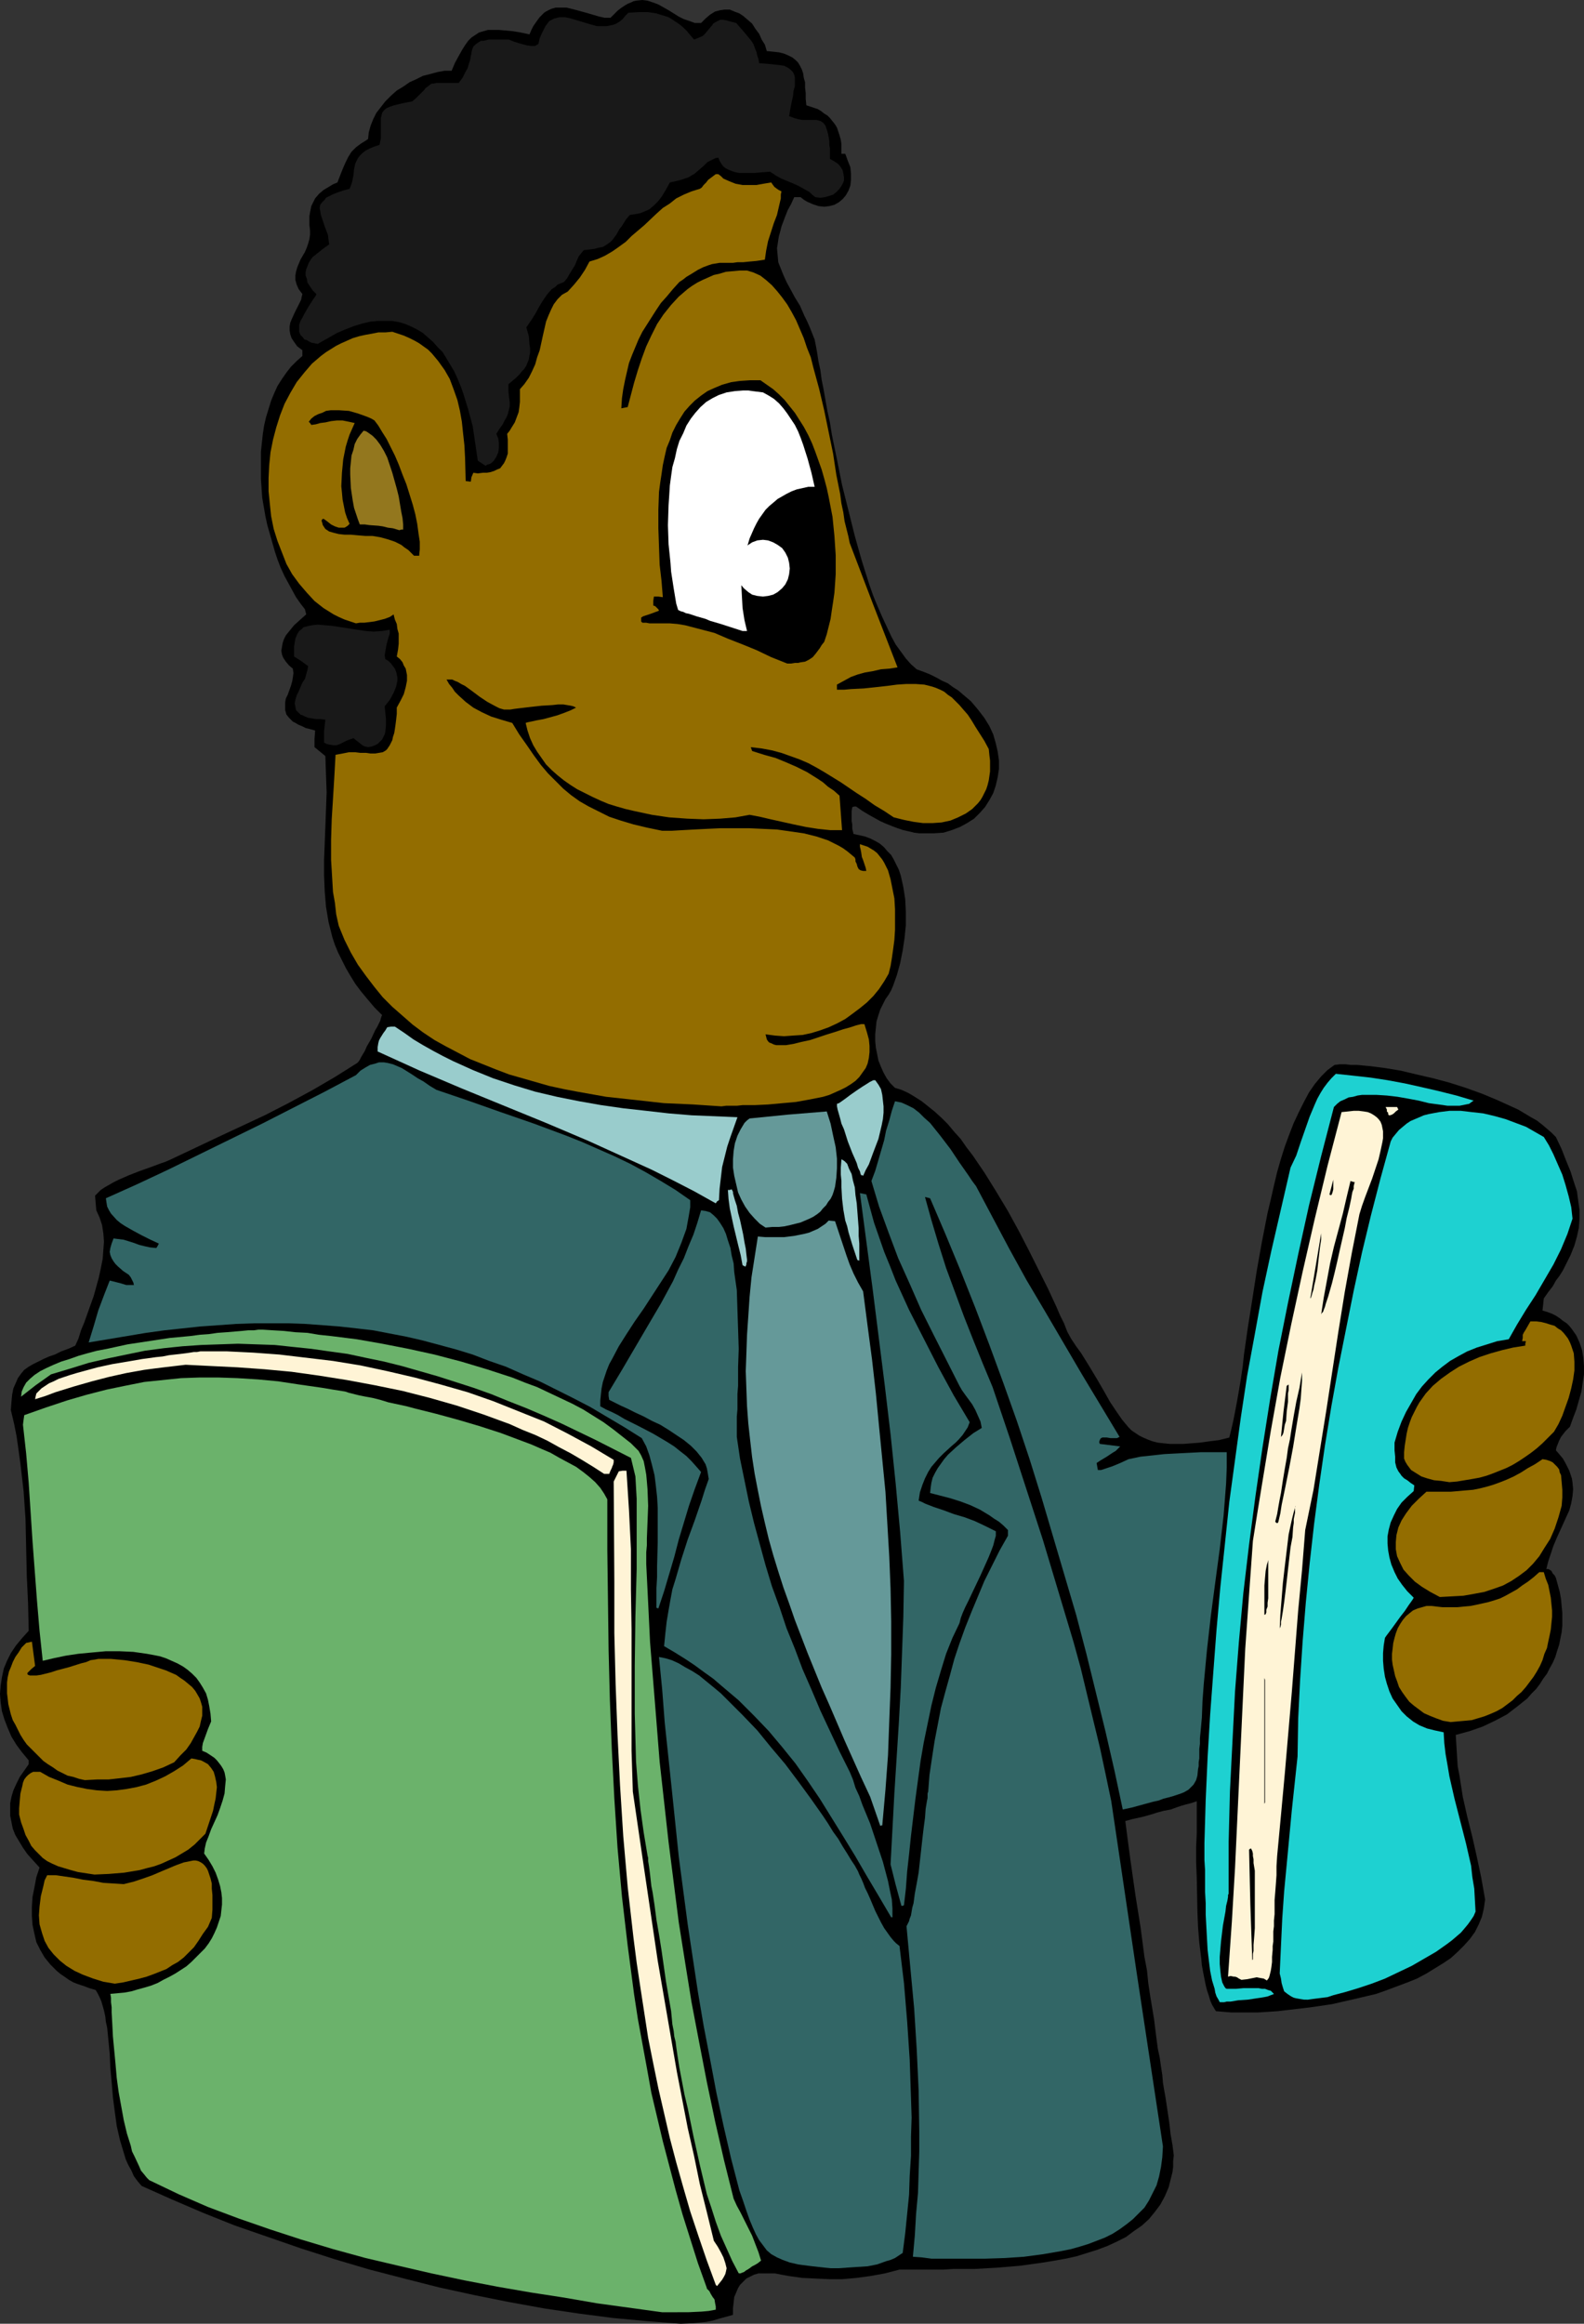
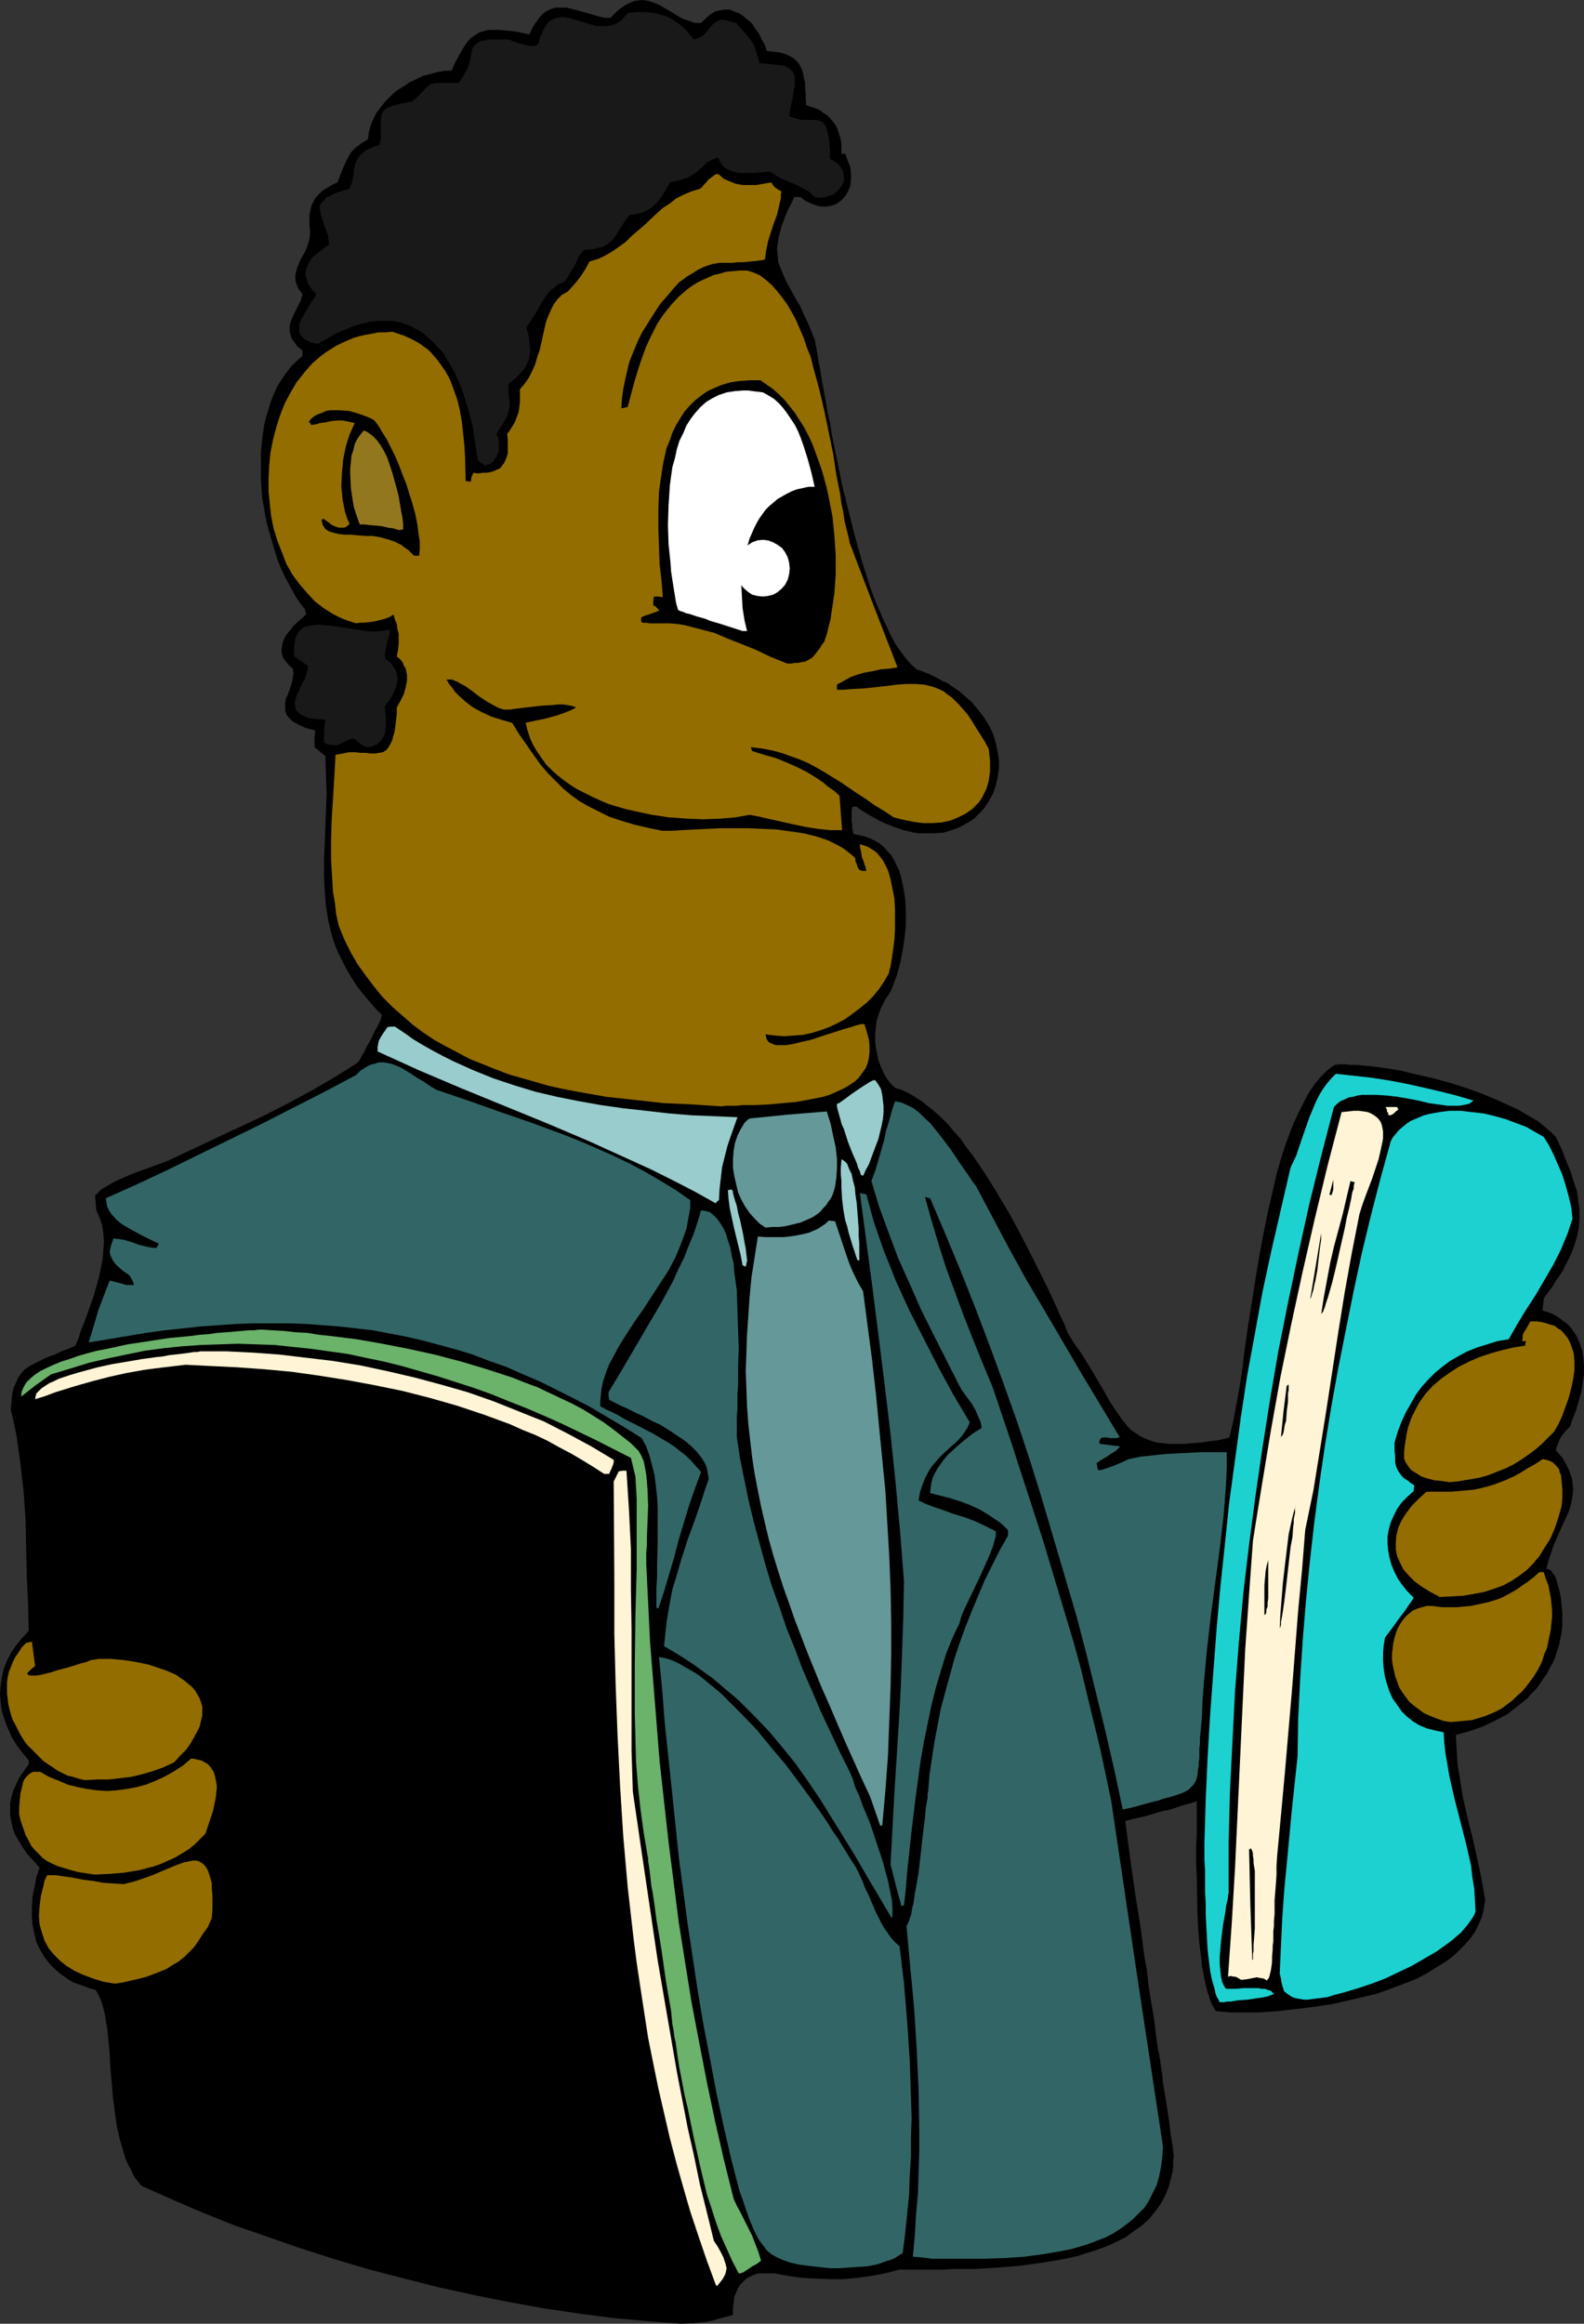
<svg xmlns="http://www.w3.org/2000/svg" xmlns:ns1="http://sodipodi.sourceforge.net/DTD/sodipodi-0.dtd" xmlns:ns2="http://www.inkscape.org/namespaces/inkscape" version="1.0" width="106.169mm" height="155.711mm" id="svg44" ns1:docname="Reports.wmf">
  <rect width="100%" height="100%" fill="#333333" stroke="none" />
  <ns1:namedview id="namedview44" pagecolor="#ffffff" bordercolor="#000000" borderopacity="0.25" ns2:showpageshadow="2" ns2:pageopacity="0.0" ns2:pagecheckerboard="0" ns2:deskcolor="#d1d1d1" ns2:document-units="mm" />
  <defs id="defs1">
    <pattern id="WMFhbasepattern" patternUnits="userSpaceOnUse" width="6" height="6" x="0" y="0" />
  </defs>
  <path style="fill:#000000;fill-opacity:1;fill-rule:evenodd;stroke:none" d="m 172.433,588.515 -8.403,-0.646 -8.727,-0.808 -8.727,-1.131 -8.727,-1.293 -8.888,-1.616 -8.888,-1.778 -8.888,-1.939 -8.888,-2.262 -8.727,-2.262 -8.727,-2.585 -8.565,-2.747 -8.404,-2.909 -8.404,-2.909 -8.08,-3.232 -7.919,-3.393 -7.595,-3.393 -0.97,-1.131 -0.97,-1.293 -0.646,-1.454 -0.808,-1.454 -0.646,-1.454 -0.485,-1.616 -0.97,-3.232 -0.808,-3.555 -0.485,-3.555 -0.485,-3.717 -0.323,-3.878 -0.323,-3.555 -0.162,-3.555 -0.323,-3.393 -0.323,-3.232 -0.323,-1.454 -0.162,-1.454 -0.323,-1.454 -0.323,-1.131 -0.323,-1.131 -0.485,-1.131 -0.485,-0.97 -0.485,-0.808 -1.616,-0.485 -1.293,-0.485 -1.454,-0.485 -1.293,-0.485 -1.131,-0.646 -1.131,-0.808 -0.97,-0.646 -0.97,-0.808 -0.808,-0.808 -0.808,-0.808 -1.454,-1.778 -1.131,-1.939 -0.97,-1.939 -0.485,-2.101 -0.485,-2.262 -0.162,-2.262 v -2.424 l 0.162,-2.424 0.485,-2.424 0.485,-2.585 0.808,-2.424 -1.616,-1.778 -1.454,-1.616 -1.131,-1.616 -0.97,-1.616 -0.97,-1.616 -0.646,-1.616 -0.323,-1.616 -0.323,-1.616 v -1.616 -1.616 l 0.323,-1.616 0.485,-1.616 0.808,-1.778 0.808,-1.616 1.131,-1.616 1.131,-1.616 V 445.83 L 5.656,443.891 4.202,441.952 2.909,439.851 1.939,437.589 1.131,435.488 0.485,433.387 0.162,431.125 0,429.024 l 0.162,-2.101 0.323,-2.101 0.485,-2.262 0.808,-1.939 0.97,-1.939 1.293,-1.939 1.616,-1.939 1.616,-1.778 -0.162,-6.948 -0.323,-6.948 -0.162,-7.11 -0.162,-7.272 -0.485,-7.11 -0.808,-6.948 -0.485,-3.555 -0.485,-3.393 -0.646,-3.232 -0.808,-3.393 0.162,-2.101 0.162,-1.778 0.323,-1.616 0.646,-1.454 0.485,-1.131 0.808,-1.131 0.808,-0.97 1.131,-0.808 1.131,-0.646 1.293,-0.646 1.293,-0.646 1.454,-0.646 1.454,-0.485 1.616,-0.808 1.778,-0.646 1.778,-0.808 0.808,-1.778 0.646,-2.101 0.808,-1.939 0.808,-2.262 1.616,-4.525 1.293,-4.686 0.485,-2.262 0.485,-2.424 0.162,-2.262 0.162,-2.101 -0.162,-2.101 -0.323,-2.101 -0.646,-1.939 -0.808,-1.778 -0.162,-1.778 -0.162,-1.939 0.646,-0.646 0.808,-0.808 0.97,-0.646 1.131,-0.646 1.131,-0.646 1.293,-0.646 2.586,-1.131 2.909,-1.131 2.747,-0.97 2.586,-0.97 0.97,-0.323 1.131,-0.485 5.818,-2.747 6.141,-2.909 12.12,-5.656 5.979,-3.07 5.979,-3.232 5.818,-3.393 5.656,-3.555 0.323,-0.323 0.323,-0.485 0.323,-0.646 0.485,-0.808 0.485,-0.808 0.485,-1.131 1.131,-1.939 0.97,-2.101 0.485,-0.808 0.485,-0.97 0.323,-0.646 0.162,-0.646 0.162,-0.485 0.162,-0.323 -1.939,-1.939 -1.778,-2.101 -1.616,-1.939 -1.454,-1.939 -1.293,-2.101 -1.131,-1.939 -0.97,-1.939 -0.97,-1.939 -0.808,-1.939 -0.646,-1.939 -0.485,-1.939 -0.485,-1.939 -0.646,-3.878 -0.323,-3.878 -0.162,-4.04 v -4.04 l 0.162,-4.04 0.162,-4.201 0.162,-4.363 0.162,-4.363 -0.162,-4.525 -0.162,-4.686 -2.747,-2.262 v -2.101 l 0.162,-2.101 -1.131,-0.323 -1.293,-0.323 -0.97,-0.485 -0.808,-0.323 -0.808,-0.485 -0.646,-0.323 -0.485,-0.485 -0.485,-0.485 -0.646,-0.808 -0.323,-1.131 v -0.808 -1.131 l 0.162,-0.97 0.485,-0.97 0.808,-2.262 0.323,-1.131 0.162,-0.97 0.162,-1.131 -0.162,-1.131 -0.97,-0.808 -0.808,-0.97 -0.646,-0.97 -0.323,-0.808 -0.162,-0.97 0.162,-0.97 0.162,-0.97 0.323,-0.97 0.485,-0.97 0.646,-0.808 1.454,-1.778 1.616,-1.454 1.454,-1.293 -0.162,-0.646 -0.162,-0.646 -1.131,-1.454 -1.131,-1.616 -0.97,-1.778 -0.97,-1.778 -0.97,-1.778 -0.97,-2.101 -0.808,-2.101 -0.646,-1.939 -0.646,-2.262 -0.646,-2.262 -0.646,-2.262 -0.485,-2.262 -0.808,-4.686 -0.323,-4.686 v -2.262 -2.424 -2.262 l 0.485,-4.525 0.323,-2.101 0.485,-2.101 0.646,-2.101 0.646,-2.101 0.808,-1.939 0.808,-1.778 1.131,-1.778 1.131,-1.616 1.131,-1.454 1.454,-1.454 1.454,-1.293 v -1.454 l -1.293,-0.97 -0.808,-1.131 -0.646,-0.97 -0.323,-0.97 -0.162,-0.97 v -0.97 l 0.162,-0.97 0.323,-0.808 0.808,-1.778 0.808,-1.616 0.808,-1.616 0.162,-0.808 0.162,-0.646 -0.485,-0.646 -0.485,-0.646 -0.485,-1.131 -0.323,-1.131 v -1.131 l 0.162,-0.97 0.323,-1.131 0.808,-1.939 1.131,-1.939 0.485,-1.131 0.323,-0.97 0.323,-1.131 0.162,-1.131 v -1.131 l -0.162,-1.293 v -1.131 -1.131 l 0.162,-0.97 0.323,-1.616 0.323,-0.646 0.646,-1.293 0.97,-1.131 1.131,-0.97 1.616,-0.97 0.808,-0.485 1.131,-0.485 0.808,-2.101 0.646,-1.616 0.646,-1.454 0.646,-1.293 0.808,-1.293 1.131,-1.131 1.293,-0.97 0.808,-0.485 0.97,-0.646 0.162,-1.616 0.485,-1.778 0.646,-1.616 0.808,-1.616 1.131,-1.454 1.131,-1.454 1.454,-1.454 1.454,-1.293 1.616,-0.97 1.616,-1.131 1.778,-0.808 1.616,-0.808 1.939,-0.485 1.778,-0.485 1.778,-0.323 h 1.778 l 0.808,-1.939 0.97,-1.778 0.808,-1.454 0.808,-1.293 0.808,-1.131 0.808,-0.808 0.97,-0.646 0.97,-0.646 1.131,-0.323 1.131,-0.323 h 1.293 1.454 l 1.778,0.162 1.778,0.162 1.939,0.323 2.262,0.485 0.485,-1.131 0.485,-0.97 1.131,-1.616 0.485,-0.646 0.646,-0.646 0.485,-0.485 0.485,-0.323 1.293,-0.646 1.131,-0.323 h 1.293 1.454 l 1.293,0.323 1.293,0.323 2.909,0.808 2.747,0.808 1.454,0.323 h 1.454 l 0.97,-0.97 0.808,-0.808 0.808,-0.646 0.97,-0.646 0.808,-0.485 0.808,-0.323 0.646,-0.323 0.808,-0.162 L 162.737,0 l 1.293,0.162 1.454,0.485 1.293,0.485 2.586,1.454 2.586,1.616 1.293,0.646 1.454,0.485 1.293,0.485 h 1.616 l 1.131,-1.131 1.131,-0.97 1.293,-0.808 1.293,-0.323 1.131,-0.162 h 1.293 l 1.131,0.485 1.293,0.485 0.97,0.646 1.131,0.97 1.131,0.97 0.808,1.293 0.97,1.293 0.646,1.454 0.808,1.293 0.485,1.616 1.616,0.162 1.454,0.162 1.293,0.323 1.131,0.485 0.97,0.485 0.808,0.646 0.646,0.646 0.485,0.808 0.485,0.97 0.323,0.97 0.162,1.131 0.323,1.131 v 1.293 l 0.162,1.454 v 1.454 l 0.162,1.616 1.939,0.646 0.97,0.323 0.808,0.485 0.808,0.646 0.808,0.485 0.646,0.646 0.646,0.808 0.646,0.808 0.485,0.808 0.323,0.97 0.323,0.97 0.323,1.131 0.162,1.131 v 1.131 1.293 h 0.323 0.646 l 0.646,1.778 0.646,1.616 0.162,1.616 v 1.616 l -0.162,1.454 -0.485,1.293 -0.646,1.131 -0.808,0.97 -0.97,0.808 -1.131,0.646 -1.293,0.323 -1.293,0.162 -1.454,-0.162 -1.454,-0.485 -1.454,-0.646 -0.808,-0.485 -0.808,-0.646 h -1.616 l -0.808,1.778 -0.808,1.454 -0.646,1.616 -0.485,1.293 -0.485,1.293 -0.323,1.293 -0.323,1.131 -0.162,0.97 -0.162,1.131 -0.162,0.97 0.162,1.778 0.162,1.778 0.646,1.616 0.646,1.616 0.808,1.778 0.97,1.778 1.131,2.101 1.293,2.101 1.131,2.585 0.646,1.293 0.646,1.454 0.646,1.616 0.646,1.616 0.323,1.616 0.323,1.778 0.323,2.101 0.485,2.262 0.323,2.424 0.485,2.424 0.485,2.747 0.485,2.747 0.646,2.909 0.485,3.07 1.293,6.302 1.293,6.464 1.616,6.464 1.616,6.464 1.778,6.302 0.97,3.07 0.97,3.07 0.97,2.747 1.131,2.747 1.131,2.585 1.131,2.424 1.131,2.424 1.131,2.101 1.293,1.778 1.293,1.778 1.293,1.454 1.454,1.293 1.778,0.646 1.616,0.646 1.616,0.808 1.454,0.808 1.454,0.646 1.293,0.97 1.293,0.808 1.131,0.97 2.101,1.778 1.778,2.101 1.616,2.101 1.293,2.101 0.97,2.101 0.646,2.262 0.485,2.101 0.323,2.262 v 2.101 l -0.323,2.101 -0.485,2.101 -0.646,1.939 -0.97,1.778 -1.131,1.778 -1.293,1.454 -1.454,1.454 -1.778,1.131 -1.778,0.97 -2.101,0.808 -2.101,0.646 -2.424,0.162 h -2.424 -1.293 l -1.293,-0.162 -1.293,-0.323 -1.454,-0.323 -1.454,-0.485 -1.293,-0.485 -1.616,-0.646 -1.454,-0.646 -1.454,-0.808 -1.454,-0.808 -1.616,-0.97 -1.616,-1.131 h -0.485 l -0.485,0.162 -0.162,0.97 v 0.646 1.939 l 0.162,0.808 v 1.131 l 0.162,0.646 0.162,0.646 1.454,0.323 1.454,0.323 1.293,0.485 1.293,0.646 1.131,0.646 1.131,0.97 0.808,0.97 0.97,0.97 0.646,1.131 0.646,1.293 0.646,1.293 0.485,1.454 0.323,1.454 0.323,1.454 0.485,3.07 0.162,3.232 v 3.393 l -0.323,3.232 -0.485,3.232 -0.646,3.232 -0.808,2.909 -0.97,2.747 -0.485,1.131 -0.646,1.131 -0.808,1.131 -0.646,1.293 -0.646,1.293 -0.485,1.454 -0.485,1.616 -0.162,1.616 -0.162,1.616 v 1.778 l 0.162,1.616 0.323,1.616 0.323,1.616 0.646,1.616 0.646,1.454 0.808,1.454 0.97,1.293 1.131,1.131 1.616,0.485 1.778,0.808 1.616,0.97 1.778,1.131 1.616,1.293 1.616,1.293 1.778,1.616 1.616,1.616 1.616,1.939 1.616,1.778 1.454,2.101 1.616,2.101 3.071,4.525 2.909,4.686 2.909,4.848 2.747,5.009 2.586,5.009 2.424,4.848 2.424,4.848 2.101,4.525 0.97,2.262 0.97,1.939 0.808,2.101 0.97,1.778 1.293,1.939 1.293,1.778 2.101,3.393 0.97,1.616 0.97,1.616 1.778,3.07 1.454,2.585 1.616,2.424 1.454,2.101 0.808,0.97 0.808,0.97 0.808,0.808 0.97,0.646 0.97,0.646 0.97,0.485 1.131,0.485 1.293,0.485 1.293,0.323 1.454,0.162 1.616,0.162 h 1.616 1.778 l 2.101,-0.162 2.101,-0.162 2.262,-0.323 2.586,-0.323 2.586,-0.646 0.485,-1.939 0.485,-2.101 0.485,-2.424 0.485,-2.585 0.485,-2.747 0.485,-2.909 0.485,-3.232 0.323,-3.07 0.485,-3.393 0.485,-3.393 1.131,-7.11 1.131,-7.272 1.293,-7.272 1.454,-7.433 0.808,-3.393 0.808,-3.555 0.808,-3.393 0.97,-3.393 0.97,-3.07 1.131,-3.07 1.131,-2.909 1.293,-2.747 1.293,-2.585 1.293,-2.424 1.454,-2.101 1.616,-1.939 1.616,-1.616 1.778,-1.293 1.293,-0.162 h 1.454 l 1.454,0.162 h 1.616 l 1.616,0.162 1.778,0.162 3.717,0.485 3.879,0.646 4.04,0.97 4.202,0.97 4.202,1.131 4.04,1.293 4.04,1.454 3.879,1.616 3.555,1.616 1.778,0.808 1.616,0.97 1.616,0.97 1.454,0.808 1.454,1.131 1.131,0.97 1.131,0.97 1.131,1.131 1.454,3.07 1.131,2.909 1.131,2.747 0.808,2.585 0.808,2.424 0.323,2.424 0.323,2.262 v 2.262 l -0.162,2.262 -0.485,2.262 -0.646,2.262 -0.97,2.424 -1.293,2.585 -0.646,1.293 -0.808,1.293 -0.97,1.293 -0.808,1.454 -1.131,1.454 -1.131,1.616 -0.323,3.07 1.131,0.323 1.293,0.485 0.97,0.485 0.97,0.646 0.808,0.646 0.97,0.646 0.646,0.646 0.646,0.808 1.131,1.616 0.808,1.778 0.646,1.939 0.323,1.939 0.162,2.101 v 2.101 l -0.323,2.101 -0.323,2.262 -0.646,2.262 -0.646,2.262 -0.808,2.101 -0.808,2.262 -0.485,0.485 -0.646,0.646 -1.131,1.454 -0.485,0.97 -0.323,0.808 -0.323,0.808 -0.162,0.808 0.97,1.131 0.808,0.97 0.646,1.131 0.485,0.97 0.485,0.97 0.323,0.97 0.323,0.97 0.162,0.97 0.162,1.778 -0.162,1.778 -0.323,1.778 -0.485,1.778 -0.808,1.778 -0.808,1.778 -1.616,3.555 -0.808,1.939 -0.646,1.939 -0.646,1.939 -0.485,1.939 h 0.485 l 0.323,0.162 0.485,0.323 0.162,0.323 0.162,0.323 0.485,0.485 0.323,0.646 0.485,1.778 0.485,1.778 0.323,1.778 0.162,1.778 0.162,1.616 v 1.778 1.616 l -0.162,1.616 -0.323,1.616 -0.323,1.616 -0.485,1.454 -0.485,1.616 -0.646,1.454 -0.808,1.454 -0.646,1.293 -0.97,1.293 -0.808,1.293 -0.97,1.293 -1.131,1.131 -1.131,1.293 -2.424,1.939 -2.747,2.101 -3.071,1.616 -3.071,1.454 -3.232,1.131 -3.555,0.97 0.162,2.747 0.162,2.585 0.162,2.585 0.485,2.585 0.808,5.171 1.131,5.009 1.293,5.171 1.131,5.009 1.131,5.333 0.485,2.747 0.485,2.747 -0.323,2.262 -0.485,2.101 -0.808,1.939 -0.97,1.939 -1.293,1.778 -1.454,1.616 -1.616,1.616 -1.778,1.616 -1.939,1.293 -2.101,1.293 -2.101,1.293 -2.424,1.293 -2.424,0.97 -2.586,0.97 -2.586,0.97 -2.747,0.97 -2.747,0.646 -2.747,0.646 -5.656,1.293 -5.495,0.808 -5.495,0.646 -2.747,0.323 -2.424,0.162 -2.586,0.162 h -2.262 -2.424 -2.101 l -1.939,-0.162 -1.939,-0.162 -0.485,-0.808 -0.485,-0.808 -0.485,-1.131 -0.323,-1.131 -0.485,-1.454 -0.323,-1.293 -0.323,-1.616 -0.323,-1.616 -0.323,-1.778 -0.162,-1.778 -0.485,-3.878 -0.323,-4.04 -0.162,-4.04 -0.162,-8.403 -0.162,-4.04 v -3.717 l 0.162,-3.555 v -1.616 -1.616 -2.747 -1.131 -0.97 l -1.454,0.485 -1.293,0.323 -1.131,0.323 -0.97,0.323 -1.778,0.646 -1.778,0.323 -1.778,0.485 -0.97,0.323 -1.131,0.323 -1.131,0.323 -1.454,0.323 -1.454,0.323 -1.778,0.485 0.646,5.009 0.646,4.848 0.646,4.525 0.646,4.525 0.646,4.04 0.646,4.04 0.485,3.717 0.485,3.717 0.646,3.393 0.323,3.232 0.485,3.232 0.485,2.909 0.485,2.909 0.323,2.585 0.323,2.585 0.323,2.424 0.485,2.262 0.323,2.262 0.323,2.101 0.162,1.939 0.323,1.939 0.323,1.778 0.485,3.232 0.485,3.232 0.323,2.909 0.485,2.747 0.323,2.585 -0.162,1.454 v 1.454 l -0.162,1.293 -0.323,1.293 -0.646,2.585 -0.97,2.262 -1.131,2.101 -1.454,1.939 -1.454,1.778 -1.778,1.616 -2.101,1.454 -1.939,1.454 -2.262,1.131 -2.424,1.131 -2.586,0.97 -2.586,0.808 -2.586,0.808 -2.909,0.646 -2.747,0.485 -2.909,0.485 -5.818,0.808 -5.818,0.485 -5.656,0.323 h -2.747 -2.586 l -2.586,0.162 h -11.151 l -3.717,0.97 -3.555,0.646 -3.555,0.485 -3.555,0.323 h -3.394 l -3.555,-0.162 -3.394,-0.162 -3.394,-0.485 -1.778,-0.323 -1.616,-0.323 h -1.454 -1.454 -1.293 l -1.131,0.323 -0.97,0.485 -0.97,0.485 -0.808,0.808 -0.808,0.808 -0.485,0.808 -0.485,1.131 -0.485,1.131 -0.162,1.454 -0.162,1.454 v 1.616 l -1.778,0.485 -1.778,0.485 -1.616,0.485 -1.616,0.323 -1.616,0.162 -1.616,0.162 z" id="path1" />
-   <path style="fill:#6bb26b;fill-opacity:1;fill-rule:evenodd;stroke:none" d="m 167.747,585.606 -8.242,-1.131 -8.242,-1.131 -8.404,-1.454 -8.403,-1.293 -8.404,-1.454 -8.403,-1.616 -8.404,-1.778 -8.403,-1.939 -8.242,-1.939 -8.242,-2.262 -8.08,-2.424 -7.919,-2.585 -7.919,-2.747 -7.757,-2.909 -7.434,-3.232 -7.434,-3.555 -0.646,-0.646 -0.646,-0.808 -0.808,-0.97 -0.485,-1.131 -1.131,-2.424 -0.646,-1.293 -0.323,-1.454 -0.97,-3.07 -0.808,-3.393 -0.646,-3.555 -0.646,-3.555 -0.485,-3.555 -0.323,-3.717 -0.323,-3.393 -0.323,-3.393 -0.162,-3.232 -0.162,-2.909 v -1.293 l -0.162,-1.293 v -1.131 l -0.162,-0.97 1.778,-0.162 1.778,-0.162 1.778,-0.323 1.616,-0.485 1.778,-0.485 1.616,-0.485 1.616,-0.646 1.454,-0.808 1.616,-0.808 1.454,-0.808 2.747,-1.778 1.293,-1.131 1.131,-1.131 1.131,-1.131 1.131,-1.131 0.97,-1.293 0.808,-1.293 0.646,-1.293 0.646,-1.454 0.485,-1.454 0.485,-1.454 0.162,-1.454 0.162,-1.454 v -1.616 l -0.162,-1.454 -0.323,-1.616 -0.485,-1.616 -0.646,-1.778 -0.808,-1.616 -0.97,-1.616 -1.131,-1.616 0.162,-1.293 0.323,-1.454 0.646,-1.616 0.646,-1.778 1.616,-3.555 0.646,-1.778 0.646,-1.939 0.485,-1.778 0.162,-1.939 0.162,-1.616 -0.162,-0.97 -0.162,-0.808 -0.323,-0.808 -0.485,-0.808 -0.485,-0.646 -0.646,-0.808 -0.646,-0.646 -0.97,-0.646 -0.97,-0.646 -1.131,-0.485 v -0.97 l 0.162,-0.97 0.646,-1.778 0.646,-1.778 0.808,-1.939 -0.162,-1.939 -0.323,-1.939 -0.323,-1.616 -0.485,-1.616 -0.808,-1.454 -0.808,-1.293 -0.808,-1.131 -1.131,-1.131 -1.131,-0.97 -1.131,-0.808 -1.454,-0.808 -1.454,-0.646 -1.454,-0.646 -1.454,-0.485 -1.616,-0.323 -1.778,-0.323 -3.394,-0.485 -3.555,-0.162 h -3.394 l -3.555,0.323 -3.394,0.323 -3.232,0.485 -3.071,0.646 -2.747,0.646 -0.808,-7.595 -0.646,-7.595 -1.131,-15.028 -0.97,-14.866 -0.646,-7.433 -0.808,-7.272 0.162,-1.293 0.162,-1.131 2.747,-0.97 2.747,-0.97 5.333,-1.778 5.01,-1.454 5.01,-1.293 4.687,-0.97 4.848,-0.97 4.687,-0.485 4.687,-0.485 4.687,-0.162 h 4.687 l 4.848,0.162 5.171,0.323 5.171,0.485 5.333,0.808 5.656,0.808 2.909,0.485 3.071,0.485 0.97,0.323 1.293,0.323 1.293,0.323 1.616,0.323 1.778,0.323 1.939,0.485 2.101,0.646 2.262,0.485 2.262,0.485 2.424,0.646 2.586,0.646 2.586,0.646 5.333,1.454 5.495,1.616 5.495,1.778 5.171,1.939 2.586,0.97 2.586,1.131 2.262,0.97 2.262,1.293 2.101,1.131 2.101,1.131 1.778,1.293 1.616,1.293 1.454,1.293 1.293,1.454 0.97,1.454 0.808,1.454 v 12.766 l 0.162,12.766 0.162,12.604 0.323,12.604 0.485,12.443 0.646,12.604 0.808,12.443 1.131,12.443 1.454,12.443 1.616,12.281 0.97,6.302 1.131,6.14 1.131,6.14 1.131,6.302 1.454,6.14 1.454,6.14 1.616,6.14 1.616,6.14 1.778,6.302 1.939,6.14 1.939,6.14 2.262,6.302 v 0.162 l 0.162,0.162 0.485,0.485 0.323,0.646 0.485,0.808 0.485,0.646 0.162,0.97 0.162,0.808 v 0.808 l -1.778,0.323 -1.778,0.162 -3.394,0.162 z" id="path2" />
  <path style="fill:#fff4d6;fill-opacity:1;fill-rule:evenodd;stroke:none" d="m 181.322,578.658 -2.262,-6.14 -2.101,-6.14 -2.101,-6.302 -1.778,-6.14 -1.778,-6.302 -1.616,-6.14 -1.454,-6.302 -1.454,-6.302 -1.293,-6.302 -1.293,-6.464 -0.97,-6.302 -0.97,-6.302 -0.97,-6.464 -0.808,-6.302 -1.454,-12.766 -1.131,-12.927 -0.808,-12.766 -0.646,-12.927 -0.485,-12.927 -0.323,-12.766 v -12.927 l -0.162,-25.531 0.646,-1.293 0.646,-1.293 0.97,-0.162 h 0.97 l 0.646,10.019 0.485,9.857 v 10.18 l 0.162,10.18 v 20.522 10.18 l 0.323,10.342 2.101,14.382 2.101,14.22 2.101,14.22 2.424,14.058 2.424,14.058 2.747,14.22 1.616,7.11 1.454,7.11 1.778,7.11 1.778,7.272 0.97,1.454 0.808,1.454 0.646,1.293 0.485,1.454 0.162,0.646 0.162,0.646 -0.162,0.808 -0.162,0.646 -0.323,0.646 -0.485,0.808 -0.646,0.808 -0.646,0.808 z" id="path3" />
  <path style="fill:#6bb26b;fill-opacity:1;fill-rule:evenodd;stroke:none" d="m 187.14,575.749 -1.616,-3.07 -1.454,-3.232 -1.454,-3.232 -1.293,-3.555 -1.131,-3.555 -1.131,-3.393 -1.778,-7.433 -1.616,-7.272 -1.454,-7.11 -0.808,-3.393 -0.646,-3.393 -0.646,-3.393 -0.485,-3.07 -0.162,-1.131 -0.162,-1.131 -0.162,-1.293 -0.323,-1.293 -0.162,-1.454 -0.323,-1.616 -0.323,-3.393 -0.646,-3.717 -0.646,-3.717 -1.131,-7.918 -0.646,-4.04 -0.646,-3.717 -0.485,-3.717 -0.485,-3.232 -0.323,-1.616 -0.162,-1.454 -0.162,-1.454 -0.162,-1.293 -0.162,-1.131 -0.162,-0.97 v -0.808 l -0.162,-0.646 -0.97,-5.817 -0.808,-5.817 -0.646,-5.979 -0.485,-6.14 -0.162,-5.979 -0.162,-6.14 v -12.281 l 0.162,-12.281 0.162,-6.14 0.162,-5.979 v -5.979 -5.979 -5.817 l -0.323,-5.656 -1.131,-4.686 -8.888,-4.525 -8.727,-4.201 -4.363,-1.939 -4.525,-1.939 -4.525,-1.778 -4.363,-1.778 -4.525,-1.616 -4.525,-1.454 -4.525,-1.454 -4.525,-1.293 -4.525,-1.293 -4.525,-1.131 -4.687,-0.97 -4.525,-0.97 -4.687,-0.646 -4.525,-0.646 -4.687,-0.485 -4.525,-0.485 -4.687,-0.162 -4.687,-0.162 -4.687,0.162 -4.687,0.162 -4.687,0.323 -4.687,0.485 -4.848,0.646 -4.687,0.97 -4.687,0.97 -4.848,1.131 -4.687,1.454 -4.848,1.454 -3.879,2.747 -3.717,2.909 0.162,-1.293 0.485,-1.131 0.646,-1.131 0.97,-0.97 1.131,-0.97 1.454,-0.97 1.616,-0.808 1.778,-0.808 1.939,-0.808 2.101,-0.646 2.262,-0.808 2.262,-0.646 2.424,-0.646 2.586,-0.485 5.171,-1.131 5.333,-0.808 5.333,-0.808 5.171,-0.485 2.424,-0.323 2.262,-0.162 2.262,-0.323 2.262,-0.162 1.939,-0.162 1.939,-0.162 1.616,-0.162 h 1.454 l 1.131,-0.162 h 1.131 l 2.586,0.162 2.747,0.162 2.909,0.323 3.071,0.162 2.909,0.485 3.071,0.323 6.464,0.808 6.464,1.131 6.626,1.293 6.626,1.454 6.787,1.778 6.464,1.939 6.464,2.101 3.232,1.293 3.071,1.131 3.071,1.454 5.818,2.747 2.747,1.454 2.586,1.616 2.586,1.616 2.424,1.778 2.262,1.778 2.262,1.778 1.939,1.939 0.646,1.131 0.646,1.454 0.323,1.616 0.323,1.778 0.162,1.778 0.162,1.939 0.162,4.201 -0.162,4.201 -0.162,4.04 v 1.778 l -0.162,1.778 v 1.616 1.293 l 0.485,9.857 0.485,10.019 0.808,10.019 0.808,10.019 0.808,10.18 1.131,10.18 1.131,10.18 1.293,10.18 1.293,10.18 1.616,10.18 1.616,10.019 1.939,10.18 1.939,10.019 2.101,10.019 2.262,9.857 2.424,9.695 0.808,1.778 0.97,1.778 1.939,3.878 0.97,1.939 0.808,2.101 0.808,2.101 0.646,2.101 -0.808,0.646 -0.808,0.485 -0.646,0.323 -0.646,0.485 -0.485,0.323 -0.323,0.162 -0.646,0.485 -0.485,0.162 -0.323,0.162 z" id="path4" />
  <path style="fill:#326666;fill-opacity:1;fill-rule:evenodd;stroke:none" d="m 210.411,574.456 -1.616,-0.162 -1.454,-0.162 -1.454,-0.162 -1.293,-0.162 -1.293,-0.162 -1.131,-0.162 -2.101,-0.485 -1.778,-0.646 -1.454,-0.646 -1.454,-0.808 -1.131,-0.97 -0.97,-1.293 -0.97,-1.293 -0.808,-1.454 -0.808,-1.778 -0.808,-1.939 -0.808,-2.262 -0.808,-2.424 -0.97,-2.747 -2.101,-8.08 -1.939,-8.403 -1.778,-8.241 -1.616,-8.564 -1.616,-8.403 -1.454,-8.564 -1.293,-8.564 -1.293,-8.564 -2.262,-17.129 -1.778,-17.129 -1.778,-16.805 -0.646,-8.403 -0.808,-8.241 1.616,0.323 1.616,0.485 1.778,0.808 1.616,0.97 1.778,0.97 1.778,1.131 1.778,1.454 1.778,1.454 1.939,1.616 1.778,1.778 3.717,3.717 3.717,3.878 3.555,4.363 3.555,4.201 3.394,4.525 3.071,4.201 3.071,4.363 1.293,1.939 1.293,2.101 1.293,1.778 1.131,1.939 1.131,1.778 0.97,1.616 0.97,1.454 0.808,1.454 0.323,0.808 0.485,0.97 0.485,1.131 0.485,1.293 0.646,1.293 0.646,1.454 1.293,3.07 1.454,2.909 0.808,1.454 0.808,1.131 0.808,1.131 0.808,0.97 0.646,0.646 0.808,0.646 1.131,9.372 0.808,9.695 0.646,9.695 0.323,9.695 0.162,5.009 -0.162,4.848 v 4.848 l -0.323,5.009 -0.162,4.848 -0.485,4.848 -0.485,4.848 -0.646,5.009 -0.97,0.646 -0.97,0.646 -1.131,0.485 -1.131,0.323 -2.262,0.808 -2.424,0.485 -2.586,0.162 -2.424,0.162 -2.262,0.162 z" id="path5" />
  <path style="fill:#326666;fill-opacity:1;fill-rule:evenodd;stroke:none" d="m 235.945,572.033 -2.424,-0.323 -2.262,-0.162 0.485,-5.333 0.323,-5.494 0.485,-5.333 0.323,-10.503 v -5.171 l -0.162,-10.342 -0.485,-10.342 -0.646,-10.342 -0.97,-10.342 -0.97,-10.503 0.162,-0.323 0.162,-0.323 0.323,-0.646 0.162,-0.646 0.323,-0.808 0.162,-0.97 0.162,-0.97 0.323,-1.131 0.323,-2.424 0.485,-2.585 0.485,-2.747 0.323,-2.909 0.646,-5.817 0.323,-2.747 0.323,-2.424 0.162,-2.262 0.162,-0.97 0.162,-0.97 0.162,-0.808 v -0.646 -0.485 l 0.162,-0.485 0.323,-4.201 0.646,-4.363 0.646,-4.201 0.808,-4.201 0.808,-4.201 1.131,-4.201 1.131,-4.04 1.131,-4.201 1.293,-3.878 1.454,-4.04 1.616,-4.04 1.616,-3.878 1.616,-3.878 1.939,-3.878 1.939,-3.878 2.101,-3.717 v -1.454 l -1.131,-1.131 -1.131,-0.97 -1.293,-0.808 -1.131,-0.808 -2.424,-1.454 -2.424,-1.131 -2.586,-0.97 -2.586,-0.808 -5.01,-1.293 0.162,-1.454 0.162,-1.131 0.323,-1.293 0.646,-1.293 0.646,-1.131 0.808,-1.131 0.808,-1.131 0.97,-1.131 2.101,-1.939 2.101,-1.778 2.262,-1.778 2.101,-1.293 -0.323,-1.616 -0.646,-1.454 -0.646,-1.454 -0.808,-1.454 -1.778,-2.424 -0.808,-1.131 -0.646,-1.131 -6.464,-12.766 -3.232,-6.464 -2.909,-6.625 -2.909,-6.464 -2.424,-6.464 -2.424,-6.625 -1.939,-6.464 0.97,-2.585 0.808,-2.747 1.454,-5.009 0.485,-2.424 0.808,-2.585 0.646,-2.424 0.808,-2.424 1.616,0.323 1.454,0.646 1.616,0.808 1.454,1.131 1.293,1.293 1.454,1.293 1.293,1.616 1.293,1.616 2.586,3.393 2.262,3.393 1.131,1.616 1.131,1.616 0.97,1.454 0.97,1.293 4.202,7.918 4.202,7.918 4.363,7.918 4.687,7.918 9.373,15.998 9.535,15.836 -0.323,0.162 -0.323,0.162 h -0.808 -0.808 l -0.97,-0.162 h -0.808 -0.323 l -0.323,0.162 -0.162,0.162 -0.162,0.323 -0.162,0.485 0.162,0.485 2.586,0.323 2.586,0.323 -0.485,0.485 -0.323,0.323 -0.323,0.323 -0.808,0.485 -0.485,0.323 -0.485,0.323 -0.485,0.323 -0.808,0.485 -0.808,0.485 -0.97,0.646 0.323,1.778 h 0.808 l 0.97,-0.323 1.939,-0.646 1.939,-0.808 2.101,-0.97 3.071,-0.646 3.071,-0.323 2.909,-0.323 3.071,-0.162 6.303,-0.323 h 3.232 3.232 v 3.878 l -0.162,4.04 -0.323,4.201 -0.323,4.04 -0.97,8.403 -1.131,8.403 -1.131,8.564 -0.97,8.564 -0.808,8.564 -0.323,4.363 -0.162,4.201 -0.162,1.778 -0.162,1.778 -0.162,1.616 v 1.454 l -0.162,1.293 v 1.293 1.131 l -0.162,0.97 v 0.97 l -0.162,0.808 -0.162,1.616 -0.323,1.131 -0.646,1.131 -0.808,0.808 -0.485,0.485 -1.131,0.646 -0.808,0.323 -0.97,0.323 -0.97,0.323 -1.131,0.323 -1.293,0.323 -1.293,0.485 -1.454,0.323 -1.778,0.485 -1.778,0.485 -1.778,0.485 -2.262,0.485 -2.101,-9.857 -2.262,-9.857 -2.424,-9.857 -2.424,-9.857 -2.586,-9.857 -2.909,-9.857 -2.909,-9.857 -2.909,-9.857 -3.071,-9.857 -3.232,-9.695 -3.394,-9.534 -3.555,-9.695 -3.555,-9.372 -3.717,-9.372 -3.879,-9.372 -3.879,-9.049 -0.646,-0.162 -0.646,-0.162 1.616,5.817 1.778,5.979 1.939,6.14 2.262,6.14 2.262,6.14 2.424,6.14 2.424,5.979 2.424,5.817 4.363,12.927 4.202,12.927 4.202,12.927 3.879,12.927 3.879,12.927 1.778,6.464 3.232,13.412 1.616,6.625 1.454,6.787 1.454,6.948 6.464,43.63 6.626,43.791 -0.162,2.747 -0.323,2.424 -0.485,2.424 -0.646,2.262 -0.97,1.939 -0.97,1.939 -1.131,1.778 -1.454,1.454 -1.454,1.454 -1.616,1.293 -1.778,1.293 -1.778,1.131 -1.939,0.97 -2.101,0.808 -2.101,0.808 -2.101,0.646 -2.262,0.646 -2.424,0.485 -4.687,0.808 -4.848,0.646 -4.848,0.323 -5.01,0.162 h -4.687 z" id="path6" />
  <path style="fill:#1ed1d1;fill-opacity:1;fill-rule:evenodd;stroke:none" d="m 308.99,507.073 -0.323,-0.646 -0.485,-0.808 -0.323,-0.97 -0.162,-0.97 -0.646,-2.101 -0.485,-2.424 -0.323,-2.585 -0.323,-2.747 -0.162,-2.909 -0.323,-5.979 v -2.909 l -0.162,-2.909 v -2.909 -2.585 l -0.162,-2.585 v -2.262 -1.939 l 0.323,-10.988 0.485,-10.827 0.646,-10.827 0.808,-10.827 0.808,-10.665 0.97,-10.827 1.131,-10.665 1.131,-10.827 1.454,-10.665 1.454,-10.665 1.616,-10.665 1.939,-10.503 1.939,-10.665 2.262,-10.503 2.424,-10.503 2.424,-10.503 1.454,-3.07 1.131,-3.393 2.262,-6.464 1.293,-3.07 0.646,-1.454 0.808,-1.454 0.808,-1.293 0.97,-1.293 0.97,-1.131 1.131,-1.131 4.525,0.485 4.363,0.485 4.202,0.646 4.363,0.808 4.363,0.97 4.202,0.97 4.525,1.131 4.363,1.293 -0.485,0.323 -0.646,0.485 -0.808,0.162 -0.808,0.162 -0.808,0.162 h -0.97 -2.101 l -2.262,-0.323 -2.424,-0.323 -2.586,-0.646 -2.586,-0.485 -2.747,-0.485 -2.747,-0.323 -2.586,-0.162 h -2.424 -1.293 l -1.131,0.162 -1.131,0.323 -1.131,0.162 -0.97,0.485 -1.131,0.485 -0.808,0.646 -0.808,0.808 -3.232,12.443 -3.071,12.443 -2.747,12.443 -2.586,12.281 -2.424,12.119 -2.101,12.281 -1.939,12.281 -1.778,12.281 -1.616,12.281 -1.454,12.281 -1.131,12.443 -0.97,12.443 -0.646,12.604 -0.646,12.766 -0.323,12.766 v 13.089 l -0.162,0.323 v 0.485 l -0.162,0.97 -0.323,1.293 -0.162,1.454 -0.323,1.778 -0.323,1.778 -0.485,4.04 -0.162,1.939 -0.162,1.939 v 1.778 l 0.162,1.778 0.162,1.454 0.323,1.454 0.485,0.97 0.323,0.485 0.323,0.162 h 0.485 0.485 0.808 0.646 l 1.778,-0.162 h 1.939 1.939 l 0.808,0.162 h 0.808 l 0.808,0.323 0.646,0.162 0.323,0.323 0.485,0.485 -0.323,0.162 -0.485,0.162 -0.808,0.323 -0.808,0.162 -0.97,0.162 -1.131,0.162 -2.101,0.323 -2.424,0.162 -1.939,0.323 h -0.97 l -0.646,0.162 h -0.646 z" id="path7" />
  <path style="fill:#1ed1d1;fill-opacity:1;fill-rule:evenodd;stroke:none" d="m 330.322,506.427 -0.97,-0.162 -0.97,-0.162 -0.646,-0.162 -0.646,-0.323 -0.485,-0.323 -0.485,-0.323 -0.808,-0.646 -0.323,-0.97 -0.323,-1.131 -0.162,-1.131 -0.323,-1.293 0.323,-6.948 0.323,-6.948 0.485,-6.948 0.646,-6.787 1.293,-13.735 1.454,-13.574 0.162,-9.695 0.485,-9.695 0.646,-9.857 0.808,-9.857 0.97,-9.857 1.131,-10.019 1.293,-9.857 1.454,-10.019 1.616,-9.857 1.778,-9.857 1.939,-9.695 1.939,-9.695 2.101,-9.695 2.262,-9.372 2.424,-9.372 2.586,-9.372 0.485,-0.97 0.808,-0.97 0.808,-0.97 0.97,-0.808 0.97,-0.808 0.97,-0.646 1.131,-0.485 1.131,-0.485 1.131,-0.485 1.293,-0.323 2.586,-0.485 2.586,-0.323 h 2.909 l 2.747,0.323 2.909,0.323 2.747,0.646 2.909,0.808 2.586,0.97 2.586,0.97 2.262,1.293 2.262,1.293 1.293,2.101 1.131,2.262 1.131,2.585 1.131,2.585 0.808,2.585 0.808,2.909 0.646,2.747 0.323,2.909 -0.646,1.939 -0.646,1.939 -0.808,1.939 -0.808,1.939 -1.939,3.878 -2.262,3.878 -2.262,3.878 -2.424,3.717 -2.262,3.717 -2.101,3.717 -2.909,0.485 -2.586,0.808 -2.586,0.808 -2.424,0.97 -2.101,1.131 -2.262,1.293 -1.939,1.454 -1.778,1.454 -1.778,1.778 -1.616,1.778 -1.454,1.939 -1.293,2.262 -1.293,2.262 -1.131,2.424 -0.97,2.585 -0.808,2.747 v 0.97 0.97 l 0.162,1.616 v 1.454 l 0.323,1.293 0.485,0.97 0.485,0.646 0.323,0.485 0.646,0.646 0.808,0.485 0.808,0.646 0.97,0.646 -0.162,1.454 -1.616,1.454 -1.454,1.454 -1.131,1.616 -0.808,1.616 -0.808,1.778 -0.485,1.778 -0.323,1.778 v 1.778 l 0.162,1.778 0.323,1.778 0.485,1.778 0.808,1.939 0.808,1.616 1.131,1.616 1.293,1.616 1.616,1.616 -0.162,0.323 -0.323,0.485 -0.808,1.131 -0.97,1.454 -1.131,1.454 -2.101,2.909 -0.97,1.293 -0.485,0.646 -0.323,0.485 -0.323,1.939 -0.162,1.939 v 1.939 l 0.162,1.939 0.323,2.101 0.485,1.778 0.646,1.939 0.808,1.778 1.131,1.616 1.131,1.616 1.293,1.293 1.616,1.293 1.616,0.97 1.939,0.808 1.939,0.485 2.262,0.485 0.162,2.747 0.323,2.747 0.485,2.747 0.485,2.909 1.293,5.656 1.454,5.656 1.454,5.656 1.293,5.656 0.323,2.909 0.485,2.909 0.162,2.909 0.162,2.909 -0.485,1.131 -0.646,0.97 -0.808,1.131 -0.808,0.97 -0.97,1.131 -1.131,0.97 -1.131,0.97 -1.293,0.97 -2.747,1.939 -3.071,1.778 -3.071,1.778 -3.394,1.616 -3.394,1.616 -3.394,1.293 -3.394,1.131 -3.232,0.97 -3.071,0.808 -1.454,0.485 -1.293,0.162 -1.293,0.162 -1.293,0.162 -1.131,0.162 z" id="path8" />
  <path style="fill:#936d00;fill-opacity:1;fill-rule:evenodd;stroke:none" d="m 29.089,502.387 -2.909,-0.485 -2.586,-0.808 -2.586,-0.97 -2.101,-0.97 -2.101,-1.293 -1.616,-1.293 -1.616,-1.616 -1.293,-1.616 -0.97,-1.778 -0.646,-1.939 -0.646,-2.262 -0.162,-2.262 0.162,-2.262 0.323,-2.585 0.323,-1.293 0.323,-1.293 0.323,-1.454 0.646,-1.293 h 2.101 l 2.262,0.323 2.262,0.323 2.424,0.485 2.586,0.323 2.586,0.485 2.586,0.162 2.586,0.162 2.586,-0.646 2.424,-0.808 2.262,-0.808 2.262,-0.97 1.939,-0.808 1.131,-0.485 0.808,-0.323 1.778,-0.646 0.808,-0.162 0.808,-0.162 0.808,-0.162 h 0.646 l 0.646,0.162 0.646,0.323 0.485,0.323 0.485,0.485 0.485,0.646 0.323,0.646 0.323,0.97 0.323,0.97 0.323,1.293 v 1.293 l 0.162,1.616 v 3.717 l -0.162,2.101 -0.97,2.262 -1.293,1.778 -1.131,1.778 -1.131,1.616 -1.293,1.293 -1.293,1.293 -1.454,1.131 -1.454,0.808 -1.454,0.97 -1.616,0.646 -1.616,0.646 -1.778,0.646 -1.778,0.485 -2.101,0.485 -2.101,0.485 z" id="path9" />
  <path style="fill:#fff4d6;fill-opacity:1;fill-rule:evenodd;stroke:none" d="m 314.485,501.417 -0.646,-0.323 -0.485,-0.323 -0.485,-0.162 h -0.323 l -0.808,-0.162 -0.646,0.162 0.97,-13.897 0.808,-13.735 1.293,-27.794 0.646,-13.897 0.646,-13.735 0.97,-13.735 0.97,-13.574 1.131,-7.11 1.131,-6.948 2.262,-13.735 2.424,-13.574 2.747,-13.412 2.909,-13.412 3.071,-13.412 3.232,-13.412 3.555,-13.574 1.616,-0.162 1.454,-0.162 h 1.293 l 1.293,0.162 0.97,0.162 0.808,0.323 0.808,0.485 0.646,0.485 0.485,0.485 0.485,0.646 0.323,0.808 0.162,0.808 0.162,0.808 v 0.808 0.97 l -0.162,0.97 -0.485,2.262 -0.485,2.101 -0.808,2.424 -0.808,2.424 -1.778,4.686 -0.808,2.262 -0.646,2.101 -1.939,9.857 -1.778,9.857 -1.616,10.019 -3.071,20.037 -1.616,10.019 -1.616,10.019 -2.101,10.18 -0.808,10.18 -0.97,10.18 -1.616,20.684 -1.778,20.684 -0.97,10.503 -0.97,10.342 -0.162,2.585 v 2.262 l -0.162,2.262 -0.162,2.101 -0.162,1.939 v 1.939 1.616 l -0.162,1.616 v 1.454 l -0.162,1.293 v 1.293 1.293 l -0.162,1.131 v 0.97 l -0.162,1.778 v 1.293 l -0.162,1.293 -0.162,0.97 -0.162,0.646 -0.162,0.646 -0.162,0.485 -0.485,0.646 -0.808,-0.485 -0.97,-0.162 -0.808,-0.162 -0.808,0.162 -1.616,0.323 z" id="path10" />
  <path style="fill:#000000;fill-opacity:1;fill-rule:evenodd;stroke:none" d="m 317.232,496.408 -0.485,-14.058 -0.323,-13.897 0.162,-0.162 0.323,-0.162 0.162,0.323 0.162,0.323 0.162,0.646 v 0.646 l 0.162,0.808 v 0.97 l 0.323,1.939 v 2.101 2.585 5.009 2.424 2.424 l -0.162,2.262 -0.162,1.939 v 0.808 0.808 l -0.162,0.646 v 0.485 0.485 0.323 0.162 z" id="path11" />
  <path style="fill:#326666;fill-opacity:1;fill-rule:evenodd;stroke:none" d="m 225.763,485.581 -1.616,-2.747 -1.616,-2.747 -3.071,-5.171 -2.909,-5.009 -3.071,-5.009 -2.909,-4.686 -2.909,-4.686 -3.071,-4.525 -3.071,-4.363 -3.394,-4.201 -3.394,-4.04 -3.717,-3.878 -3.879,-3.878 -2.101,-1.778 -2.101,-1.778 -2.262,-1.939 -2.262,-1.616 -2.424,-1.778 -2.424,-1.616 -2.586,-1.616 -2.747,-1.616 0.323,-3.232 0.323,-2.909 0.485,-2.909 0.485,-2.747 0.485,-2.585 0.808,-2.585 1.454,-5.009 1.616,-5.009 1.778,-4.848 1.778,-5.171 0.808,-2.585 0.97,-2.747 -0.162,-0.97 -0.162,-0.97 -0.162,-0.808 -0.323,-0.97 -0.485,-0.808 -0.485,-0.808 -1.293,-1.616 -1.454,-1.454 -1.778,-1.454 -1.939,-1.293 -1.939,-1.293 -2.101,-1.293 -2.101,-0.97 -2.101,-1.131 -2.101,-0.97 -1.939,-0.97 -1.778,-0.808 -1.616,-0.808 -1.293,-0.646 -0.162,-0.97 v -0.97 l 3.394,-5.656 6.626,-11.311 3.232,-5.494 3.071,-5.656 1.293,-2.909 1.454,-2.909 1.131,-2.909 1.293,-3.07 0.97,-2.909 0.97,-3.232 1.131,0.162 1.131,0.323 0.97,0.808 0.808,0.808 0.808,1.131 0.808,1.293 0.646,1.454 0.485,1.616 0.646,1.939 0.323,1.939 0.485,1.939 0.162,2.262 0.323,2.262 0.323,2.262 0.162,5.009 0.162,4.848 0.162,5.009 -0.162,4.686 v 4.686 l -0.162,2.101 v 1.939 1.939 l -0.162,1.778 v 1.454 1.454 2.262 l 0.808,5.494 1.131,5.494 1.131,5.494 1.293,5.333 1.454,5.333 1.454,5.332 1.616,5.333 1.939,5.333 1.778,5.332 2.101,5.171 1.939,5.171 2.262,5.171 2.262,5.333 2.424,5.171 2.424,5.171 2.586,5.171 0.808,1.939 0.646,2.101 0.97,2.101 0.808,2.262 1.939,4.686 1.616,4.848 1.616,4.848 0.646,2.424 0.646,2.424 0.485,2.424 0.485,2.262 0.162,2.262 v 2.262 z" id="path12" />
  <path style="fill:#326666;fill-opacity:1;fill-rule:evenodd;stroke:none" d="m 228.349,482.673 -1.454,-5.333 -1.293,-5.171 0.485,-9.049 0.485,-9.049 1.131,-17.775 0.485,-8.888 0.323,-8.888 0.323,-9.049 0.162,-9.049 -0.97,-12.443 -1.131,-12.281 -1.293,-12.443 -1.454,-12.281 -3.071,-24.4 -3.232,-24.4 1.616,0.323 0.97,3.555 0.97,3.555 1.293,3.717 1.293,3.717 1.454,3.555 1.454,3.717 3.394,7.433 3.717,7.272 3.717,7.272 3.879,7.11 4.04,6.787 -0.485,1.293 -0.646,0.97 -0.646,0.97 -0.97,1.131 -0.808,0.808 -1.131,0.97 -1.939,1.778 -1.131,1.131 -0.97,1.131 -0.97,1.131 -0.808,1.293 -0.808,1.616 -0.646,1.616 -0.646,1.939 -0.323,2.101 0.808,0.323 0.97,0.485 2.101,0.808 2.424,0.808 2.586,0.97 2.747,0.808 2.586,0.97 2.747,1.293 2.586,1.293 v 1.131 l -0.323,1.131 -0.323,1.293 -0.485,1.293 -0.646,1.616 -0.646,1.454 -1.454,3.232 -1.616,3.393 -1.454,3.07 -0.808,1.616 -0.646,1.454 -0.485,1.293 -0.323,1.293 -1.778,3.717 -1.616,4.04 -1.293,4.201 -1.293,4.363 -1.131,4.525 -0.97,4.686 -0.97,4.686 -0.808,4.686 -1.293,9.534 -1.131,9.372 -0.485,4.686 -0.485,4.363 -0.323,4.363 -0.485,4.201 -0.323,0.162 z" id="path13" />
  <path style="fill:#936d00;fill-opacity:1;fill-rule:evenodd;stroke:none" d="m 23.918,474.755 -2.101,-0.323 -2.101,-0.323 -1.778,-0.485 -1.616,-0.485 -1.616,-0.485 -1.454,-0.646 -1.293,-0.646 -1.131,-0.808 -0.97,-0.97 -0.97,-0.97 -0.97,-1.131 -0.646,-1.293 -0.808,-1.454 -0.485,-1.454 -0.646,-1.778 -0.485,-1.939 v -1.616 l 0.162,-1.939 0.162,-1.778 0.485,-1.939 0.162,-0.808 0.323,-0.808 0.485,-0.646 0.485,-0.485 0.646,-0.485 0.646,-0.323 h 0.808 0.97 l 2.262,1.293 2.424,0.97 2.262,0.97 2.586,0.646 2.424,0.485 2.424,0.323 2.586,0.162 2.424,-0.162 2.424,-0.323 2.586,-0.485 2.424,-0.646 2.424,-0.97 2.424,-1.131 2.262,-1.293 2.262,-1.454 2.101,-1.778 0.97,0.162 0.646,0.162 0.808,0.162 0.646,0.323 1.131,0.646 0.808,0.97 0.646,0.97 0.323,1.131 0.323,1.454 0.162,1.293 -0.162,1.454 -0.162,1.454 -0.323,1.454 -0.323,1.616 -0.97,2.909 -0.97,2.909 -1.454,1.454 -1.293,1.293 -1.616,1.293 -1.616,0.97 -1.616,0.97 -1.778,0.808 -1.778,0.808 -1.778,0.646 -1.939,0.485 -1.778,0.485 -3.879,0.646 -3.879,0.323 z" id="path14" />
  <path style="fill:#659999;fill-opacity:1;fill-rule:evenodd;stroke:none" d="m 223.016,462.474 -1.293,-3.717 -1.293,-3.717 -2.262,-4.848 -2.101,-4.686 -2.101,-4.686 -1.939,-4.525 -1.939,-4.525 -1.939,-4.363 -1.778,-4.363 -1.778,-4.363 -1.616,-4.201 -1.616,-4.201 -1.454,-4.201 -1.454,-4.04 -1.293,-4.04 -1.293,-4.201 -1.131,-4.04 -0.97,-4.04 -0.97,-4.201 -0.808,-4.04 -0.808,-4.201 -0.646,-4.201 -0.485,-4.201 -0.485,-4.363 -0.323,-4.363 -0.162,-4.363 -0.162,-4.525 0.162,-4.525 0.162,-4.686 0.323,-4.686 0.323,-4.848 0.485,-5.009 0.808,-5.171 0.808,-5.171 1.939,0.162 h 2.262 2.424 l 2.586,-0.323 2.424,-0.485 1.293,-0.323 1.131,-0.485 1.131,-0.485 0.97,-0.646 0.97,-0.646 0.808,-0.808 1.616,0.162 1.454,4.363 1.454,4.363 0.808,2.262 0.97,2.262 1.131,2.262 1.293,2.262 1.131,8.726 1.131,8.564 0.97,8.564 0.808,8.403 0.808,8.241 0.808,8.241 0.485,8.241 0.485,8.241 0.323,8.08 0.162,8.241 v 8.403 l -0.162,8.403 -0.323,8.403 -0.323,8.726 -0.646,8.726 -0.808,9.049 h -0.323 z" id="path15" />
-   <path style="fill:#000000;fill-opacity:1;fill-rule:evenodd;stroke:none" d="m 320.303,456.818 v -31.995 0.162 l 0.162,0.485 v 1.293 0.808 3.07 2.585 18.906 1.131 2.262 0.646 0.323 z" id="path16" />
  <path style="fill:#936d00;fill-opacity:1;fill-rule:evenodd;stroke:none" d="m 21.494,450.839 -1.454,-0.323 -1.454,-0.485 -1.454,-0.323 -1.293,-0.646 -1.293,-0.646 -1.131,-0.808 -1.293,-0.808 -1.131,-0.808 -2.101,-2.101 -2.101,-2.101 -0.808,-1.131 -0.808,-1.293 -0.646,-1.293 -0.646,-1.293 -0.646,-1.131 -0.485,-1.454 -0.323,-1.293 -0.323,-1.293 -0.162,-1.454 -0.162,-1.293 v -1.454 -1.293 l 0.162,-1.293 0.323,-1.454 0.485,-1.131 0.485,-1.293 0.646,-1.293 0.808,-1.131 0.808,-1.293 1.131,-1.131 1.454,-0.323 0.808,6.14 -0.97,0.808 -0.97,0.97 v 0.323 l 0.162,0.162 0.485,0.162 h 0.646 0.97 l 1.131,-0.162 1.293,-0.323 1.293,-0.323 1.454,-0.485 3.071,-0.808 3.071,-0.97 1.293,-0.323 1.131,-0.485 1.131,-0.162 0.808,-0.162 h 3.232 l 3.394,0.323 3.071,0.485 3.071,0.646 2.909,0.97 1.454,0.485 2.586,1.131 1.131,0.808 0.97,0.646 0.97,0.808 0.97,0.808 0.808,0.97 0.485,0.808 0.646,1.131 0.323,0.97 0.323,1.131 v 1.131 1.131 l -0.323,1.293 -0.323,1.454 -0.646,1.293 -0.808,1.454 -0.808,1.454 -1.131,1.616 -1.454,1.454 -1.616,1.778 -2.747,1.293 -2.747,0.97 -2.747,0.808 -2.747,0.646 -2.747,0.323 -2.909,0.323 h -2.909 z" id="path17" />
  <path style="fill:#936d00;fill-opacity:1;fill-rule:evenodd;stroke:none" d="m 367.492,436.134 -1.939,-0.323 -1.778,-0.646 -1.616,-0.646 -1.454,-0.646 -1.293,-0.97 -1.293,-0.97 -1.131,-0.97 -0.97,-1.293 -0.808,-1.131 -0.808,-1.293 -0.485,-1.454 -0.485,-1.293 -0.323,-1.454 -0.323,-1.454 -0.162,-1.293 v -1.454 l 0.162,-1.293 0.162,-1.454 0.323,-1.293 0.323,-1.131 0.485,-1.293 0.646,-1.131 0.646,-0.97 0.808,-0.97 0.97,-0.808 0.808,-0.646 1.131,-0.485 1.131,-0.323 1.131,-0.323 h 1.293 l 1.293,0.162 1.454,0.162 h 1.939 1.778 l 1.616,-0.162 1.778,-0.162 1.616,-0.323 1.454,-0.323 1.454,-0.323 1.616,-0.485 1.454,-0.485 1.293,-0.646 1.454,-0.808 1.454,-0.808 1.293,-0.97 1.454,-0.97 1.454,-1.131 1.454,-1.293 h 1.131 l 0.485,1.616 0.646,1.616 0.323,1.616 0.323,1.616 0.162,1.616 0.162,1.616 v 1.616 l -0.162,1.616 -0.162,1.616 -0.323,1.616 -0.323,1.454 -0.323,1.616 -0.646,1.454 -0.485,1.616 -0.646,1.454 -0.808,1.454 -0.808,1.293 -0.97,1.293 -0.97,1.293 -1.131,1.293 -1.131,0.97 -1.131,1.131 -1.293,0.97 -1.293,0.97 -1.454,0.808 -1.454,0.646 -1.616,0.646 -1.616,0.485 -1.616,0.485 -1.778,0.162 -1.778,0.162 z" id="path18" />
  <path style="fill:#000000;fill-opacity:1;fill-rule:evenodd;stroke:none" d="m 324.181,412.704 0.162,-3.717 0.323,-4.04 0.323,-4.04 0.485,-4.201 0.485,-4.04 0.485,-4.04 0.808,-3.717 0.485,-1.939 0.485,-1.616 v 0.162 l -0.162,0.323 v 0.646 0.646 l -0.162,0.808 -0.162,0.808 v 0.97 l -0.162,1.131 -0.162,2.424 -0.485,2.585 -0.646,5.656 -0.323,2.909 -0.323,2.747 -0.323,2.585 -0.323,2.262 -0.162,0.97 -0.162,0.97 -0.162,0.808 v 0.646 l -0.162,0.646 -0.162,0.323 z" id="path19" />
  <path style="fill:#000000;fill-opacity:1;fill-rule:evenodd;stroke:none" d="m 320.303,408.987 v -7.433 l 0.162,-1.939 0.162,-1.778 0.323,-1.616 0.162,-0.485 0.162,-0.646 v 4.848 2.424 2.424 l -0.162,1.131 v 0.97 l -0.323,0.808 v 0.646 l -0.162,0.485 z" id="path20" />
  <path style="fill:#326666;fill-opacity:1;fill-rule:evenodd;stroke:none" d="m 166.292,407.21 v -2.424 -2.585 l 0.162,-2.747 v -2.747 l 0.162,-5.979 v -5.817 -3.07 l -0.162,-2.747 -0.323,-2.909 -0.323,-2.585 -0.646,-2.585 -0.646,-2.424 -0.808,-2.262 -1.131,-2.101 -4.363,-2.747 -4.363,-2.585 -4.363,-2.585 -4.363,-2.262 -4.202,-2.101 -4.202,-2.101 -4.202,-1.778 -4.363,-1.939 -4.202,-1.454 -4.202,-1.616 -4.202,-1.293 -4.202,-1.131 -4.202,-1.131 -4.202,-0.97 -4.202,-0.808 -4.202,-0.808 -4.202,-0.485 -4.363,-0.485 -4.202,-0.323 -4.363,-0.323 -4.363,-0.162 h -4.363 -4.363 l -4.525,0.162 -4.525,0.323 -4.525,0.323 -4.525,0.485 -4.525,0.485 -4.687,0.646 -4.848,0.808 -4.848,0.808 -4.848,0.808 1.293,-4.201 1.131,-3.878 1.454,-3.878 1.454,-3.717 0.646,0.162 0.646,0.162 0.646,0.162 0.646,0.162 1.616,0.485 h 0.97 0.97 l -0.162,-0.646 -0.323,-0.646 -0.323,-0.646 -0.485,-0.646 -1.454,-0.97 -1.293,-1.131 -0.646,-0.646 -0.485,-0.646 -0.485,-0.808 -0.323,-0.808 -0.162,-0.808 0.162,-0.97 0.323,-1.131 0.485,-1.293 1.293,0.162 1.293,0.162 2.586,0.808 1.293,0.485 1.293,0.323 1.454,0.323 1.616,0.162 0.323,-0.485 0.323,-0.646 -2.101,-0.97 -2.262,-1.131 -2.101,-1.131 -2.262,-1.293 -0.97,-0.646 -0.97,-0.808 -1.454,-1.616 -0.485,-0.808 -0.485,-0.97 -0.162,-0.97 -0.162,-1.131 7.919,-3.555 7.919,-3.717 7.919,-3.878 7.919,-3.878 7.919,-3.878 7.919,-4.04 7.919,-4.04 7.919,-4.201 1.131,-1.131 1.293,-0.808 1.131,-0.646 1.293,-0.323 0.97,-0.323 h 1.293 l 0.97,0.162 1.293,0.323 1.131,0.485 1.131,0.485 1.293,0.808 1.293,0.808 1.454,0.97 1.454,0.808 1.616,1.131 1.616,0.97 8.08,2.747 8.242,2.909 8.404,2.909 8.242,3.07 4.04,1.616 8.08,3.555 4.04,1.939 3.879,2.101 3.879,2.262 3.717,2.262 3.717,2.585 v 1.778 l -0.323,1.939 -0.323,1.778 -0.323,1.778 -0.646,1.778 -0.646,1.778 -1.454,3.555 -1.778,3.393 -2.101,3.232 -4.202,6.464 -2.262,3.232 -2.101,3.232 -1.939,3.07 -1.616,3.07 -0.808,1.454 -0.646,1.616 -0.485,1.454 -0.485,1.454 -0.323,1.616 -0.162,1.454 -0.162,1.616 v 1.454 l 1.454,0.808 1.454,0.646 1.616,0.808 1.616,0.97 3.555,1.778 3.717,1.939 3.555,2.101 1.778,1.131 1.616,1.293 1.454,1.131 1.293,1.293 1.293,1.454 1.131,1.293 -1.616,4.363 -1.454,4.201 -2.586,8.564 -1.131,4.363 -1.293,4.363 -1.293,4.363 -1.454,4.363 -0.323,-0.162 z" id="path21" />
  <path style="fill:#936d00;fill-opacity:1;fill-rule:evenodd;stroke:none" d="m 364.744,404.463 -2.424,-1.293 -2.101,-1.293 -1.778,-1.293 -1.616,-1.616 -1.293,-1.454 -0.808,-1.616 -0.808,-1.778 -0.323,-1.778 v -1.778 l 0.162,-1.778 0.485,-1.939 0.808,-1.778 1.131,-1.778 1.454,-1.939 1.778,-1.778 1.939,-1.778 h 2.101 2.101 1.939 l 1.939,-0.162 1.778,-0.162 1.939,-0.162 1.616,-0.323 1.939,-0.485 1.616,-0.485 1.778,-0.646 1.616,-0.646 1.778,-0.808 1.778,-0.97 1.778,-1.131 1.778,-0.97 1.939,-1.293 0.97,0.162 0.97,0.323 0.646,0.323 0.646,0.646 0.485,0.485 0.485,0.646 0.162,0.808 0.323,0.646 0.162,1.778 0.162,1.939 v 1.939 l -0.162,2.101 -0.808,2.909 -0.97,2.909 -1.131,2.585 -1.454,2.262 -1.293,2.101 -1.616,1.939 -1.616,1.616 -1.939,1.454 -1.939,1.293 -2.101,1.131 -2.262,0.808 -2.424,0.808 -2.586,0.485 -2.747,0.485 -2.909,0.162 z" id="path22" />
-   <path style="fill:#000000;fill-opacity:1;fill-rule:evenodd;stroke:none" d="m 323.05,385.395 0.485,-1.939 0.323,-1.939 0.323,-1.778 0.323,-1.616 0.485,-3.232 0.485,-2.909 0.485,-2.747 0.323,-2.424 0.485,-2.262 0.323,-2.101 0.323,-1.939 0.323,-1.939 0.646,-3.555 0.808,-3.555 0.323,-1.939 0.323,-1.939 v 2.101 l -0.162,2.262 -0.162,2.262 -0.323,2.424 -0.808,4.848 -0.808,5.009 -0.97,5.171 -0.97,4.848 -0.97,4.686 -0.323,2.101 -0.485,2.101 -0.162,0.323 h -0.162 -0.162 z" id="path23" />
  <path style="fill:#936d00;fill-opacity:1;fill-rule:evenodd;stroke:none" d="m 367.168,375.376 -2.101,-0.323 -1.778,-0.162 -1.778,-0.485 -1.454,-0.485 -1.293,-0.808 -1.293,-0.808 -0.485,-0.646 -0.485,-0.646 -0.485,-0.808 -0.323,-0.808 v -1.616 l 0.162,-1.616 0.485,-3.07 0.323,-1.454 0.485,-1.454 0.485,-1.293 0.646,-1.293 0.646,-1.293 0.646,-1.131 1.616,-2.262 1.778,-1.939 2.101,-1.778 2.262,-1.616 2.262,-1.454 2.586,-1.293 2.586,-1.131 2.909,-0.97 2.909,-0.808 2.747,-0.646 3.071,-0.485 v -0.485 l 0.162,-0.646 h -0.97 l 0.162,-0.808 v -0.808 l 0.323,-0.646 0.323,-0.485 0.646,-1.131 0.646,-1.131 h 1.454 l 1.293,0.162 1.293,0.323 0.97,0.323 1.131,0.323 0.808,0.646 0.808,0.485 0.646,0.646 0.646,0.808 0.485,0.646 0.485,0.97 0.323,0.808 0.323,0.97 0.323,0.97 0.162,2.101 v 2.262 l -0.323,2.262 -0.485,2.262 -0.646,2.424 -0.808,2.262 -0.808,2.262 -0.97,2.101 -1.131,1.939 -1.454,1.454 -1.454,1.454 -1.454,1.293 -1.454,1.131 -1.616,1.131 -1.454,0.97 -1.616,0.97 -1.616,0.808 -1.616,0.646 -1.616,0.646 -1.778,0.646 -1.778,0.485 -1.778,0.323 -1.939,0.323 -1.939,0.323 z" id="path24" />
  <path style="fill:#fff4d6;fill-opacity:1;fill-rule:evenodd;stroke:none" d="m 153.041,373.275 -2.747,-1.778 -2.909,-1.778 -2.747,-1.616 -3.071,-1.616 -2.909,-1.616 -3.071,-1.454 -3.232,-1.293 -3.232,-1.454 -6.626,-2.424 -6.787,-2.262 -6.787,-1.939 -6.949,-1.778 -7.111,-1.454 -6.949,-1.293 -7.111,-1.131 -6.949,-0.97 -6.949,-0.646 -6.787,-0.485 -6.626,-0.323 -6.464,-0.323 -2.747,0.323 -2.747,0.323 -2.586,0.323 -2.424,0.323 -4.525,0.808 -4.363,0.97 -4.363,1.131 -4.525,1.293 -4.687,1.454 -2.586,0.97 -2.586,0.808 0.162,-0.808 0.162,-0.646 0.646,-0.646 0.646,-0.646 0.97,-0.646 0.97,-0.646 1.131,-0.485 1.293,-0.646 1.454,-0.485 1.454,-0.485 1.616,-0.485 1.778,-0.485 3.555,-0.97 3.717,-0.808 3.879,-0.646 3.717,-0.646 3.555,-0.485 1.616,-0.162 1.616,-0.323 1.454,-0.162 1.454,-0.162 1.293,-0.162 1.131,-0.162 0.97,-0.162 h 0.808 l 0.808,-0.162 h 0.485 6.303 l 6.626,0.323 6.626,0.485 6.787,0.808 6.787,0.808 6.949,1.131 6.787,1.454 6.949,1.616 6.626,1.778 6.787,1.939 6.464,2.262 6.464,2.585 6.464,2.585 5.979,3.07 5.979,3.232 5.656,3.393 v 0.646 l -0.162,0.646 -0.162,0.323 -0.162,0.485 -0.323,0.646 -0.323,0.808 z" id="path25" />
  <path style="fill:#000000;fill-opacity:1;fill-rule:evenodd;stroke:none" d="m 324.505,363.903 0.646,-6.464 0.808,-6.464 0.485,-0.323 v 0.646 0.808 l -0.162,0.808 v 0.97 1.131 l -0.323,2.424 -0.162,2.424 -0.323,0.97 -0.162,0.97 -0.162,0.97 -0.162,0.485 -0.323,0.485 z" id="path26" />
  <path style="fill:#000000;fill-opacity:1;fill-rule:evenodd;stroke:none" d="m 334.686,332.878 0.646,-4.201 0.808,-4.363 0.808,-4.363 0.97,-4.201 1.131,-4.201 1.131,-4.201 0.97,-4.201 0.97,-4.04 0.485,0.162 0.646,0.162 -0.162,0.162 v 0.162 l -0.162,0.646 v 0.646 l -0.323,0.808 -0.162,0.808 -0.162,0.97 -0.485,2.262 -0.646,2.585 -0.485,2.585 -1.293,5.656 -0.646,2.909 -0.646,2.747 -0.646,2.585 -0.646,2.262 -0.323,1.131 -0.323,0.97 -0.323,0.97 -0.162,0.646 -0.323,0.808 -0.162,0.485 -0.323,0.323 z" id="path27" />
  <path style="fill:#000000;fill-opacity:1;fill-rule:evenodd;stroke:none" d="m 331.938,328.838 2.747,-16.482 v 0.646 0.97 l -0.162,0.97 -0.162,1.131 -0.323,2.747 -0.323,2.909 -0.485,2.585 -0.323,1.293 -0.162,0.97 -0.323,0.97 -0.162,0.646 -0.162,0.485 z" id="path28" />
  <path style="fill:#99cccc;fill-opacity:1;fill-rule:evenodd;stroke:none" d="m 188.109,320.435 -0.485,-2.585 -0.646,-2.585 -1.131,-4.686 -0.485,-2.262 -0.485,-2.262 -0.323,-2.424 -0.162,-2.262 h 0.485 l 0.485,-0.162 0.162,0.323 0.162,0.323 v 0.323 l 0.162,0.646 0.323,1.131 0.485,1.454 0.323,1.778 0.485,1.778 0.808,3.717 0.323,1.939 0.323,1.616 0.162,1.454 0.162,1.293 v 0.485 l -0.162,0.485 v 0.323 l -0.162,0.323 v 0.162 h -0.162 l -0.323,-0.162 z" id="path29" />
  <path style="fill:#99cccc;fill-opacity:1;fill-rule:evenodd;stroke:none" d="m 217.198,319.142 -0.646,-1.939 -0.646,-1.939 -0.485,-1.616 -0.485,-1.616 -0.323,-1.454 -0.485,-1.454 -0.485,-2.747 -0.323,-2.747 -0.162,-2.909 v -1.616 l -0.162,-1.616 v -1.778 l 0.162,-2.101 0.323,0.162 0.485,0.323 0.323,0.323 0.323,0.323 0.485,1.293 0.646,1.293 0.323,1.616 0.485,1.778 0.162,1.939 0.323,2.101 0.323,4.201 0.162,2.101 v 1.939 l 0.162,1.939 v 1.616 2.747 l -0.323,-0.162 z" id="path30" />
  <path style="fill:#659999;fill-opacity:1;fill-rule:evenodd;stroke:none" d="m 193.927,310.901 -1.454,-0.97 -1.293,-1.293 -1.293,-1.454 -1.131,-1.616 -0.97,-1.778 -0.808,-1.778 -0.485,-2.101 -0.485,-2.101 -0.323,-2.101 v -2.101 l 0.162,-2.101 0.323,-1.939 0.646,-1.939 0.808,-1.616 0.97,-1.616 0.646,-0.646 0.646,-0.485 9.696,-0.97 9.858,-0.808 0.97,3.07 0.646,3.07 0.646,2.909 0.323,2.909 v 2.424 l -0.162,2.424 -0.162,1.131 -0.162,1.131 -0.323,1.131 -0.323,0.97 -0.485,0.97 -0.646,0.808 -0.485,0.808 -0.808,0.808 -0.646,0.808 -0.808,0.646 -0.97,0.646 -0.97,0.485 -1.131,0.485 -1.131,0.485 -1.293,0.323 -1.293,0.323 -1.454,0.323 -1.454,0.162 h -1.616 z" id="path31" />
  <path style="fill:#99cccc;fill-opacity:1;fill-rule:evenodd;stroke:none" d="m 181.322,304.761 -5.495,-3.07 -5.333,-2.747 -5.495,-2.747 -5.333,-2.424 -5.333,-2.424 -5.333,-2.424 -10.666,-4.525 -10.666,-4.363 -10.666,-4.363 -10.666,-4.525 -5.333,-2.424 -5.333,-2.424 v -1.131 l 0.162,-0.97 0.162,-0.646 0.323,-0.646 0.808,-1.293 0.485,-0.646 0.485,-0.808 0.97,-0.162 h 0.97 l 2.424,1.616 2.262,1.616 2.424,1.454 2.586,1.454 2.424,1.293 2.586,1.293 5.01,2.262 5.171,2.101 5.333,1.778 5.333,1.616 5.495,1.293 5.656,1.131 5.495,0.97 5.656,0.808 5.818,0.646 5.656,0.646 5.818,0.485 11.636,0.485 -1.778,5.009 -0.808,2.424 -0.646,2.585 -0.646,2.585 -0.323,2.747 -0.323,2.747 -0.162,2.909 -0.485,0.323 z" id="path32" />
  <path style="fill:#000000;fill-opacity:1;fill-rule:evenodd;stroke:none" d="m 336.787,302.499 0.97,-3.717 v 1.778 0.646 l -0.162,0.646 -0.162,0.485 -0.162,0.323 h -0.323 z" id="path33" />
  <path style="fill:#99cccc;fill-opacity:1;fill-rule:evenodd;stroke:none" d="m 218.168,297.651 -0.162,-0.323 -0.162,-0.646 -0.485,-0.97 -0.323,-1.131 -0.485,-1.131 -0.646,-1.454 -1.131,-2.909 -0.97,-3.07 -0.646,-1.454 -0.323,-1.293 -0.323,-1.131 -0.323,-1.131 -0.162,-0.808 v -0.646 l 0.485,-0.162 0.485,-0.323 1.131,-0.808 1.293,-0.97 1.616,-1.131 1.454,-0.97 1.293,-0.808 0.485,-0.323 0.646,-0.323 0.323,-0.162 h 0.485 l 0.808,1.131 0.646,1.131 0.323,1.454 0.162,1.454 0.162,1.454 v 1.616 l -0.162,1.616 -0.323,1.616 -0.808,3.393 -1.293,3.393 -1.131,3.07 -0.808,1.454 -0.646,1.454 -0.162,-0.162 z" id="path34" />
  <path style="fill:#fff4d6;fill-opacity:1;fill-rule:evenodd;stroke:none" d="m 352.139,282.461 h -0.323 l -0.162,-0.323 v -0.323 l -0.323,-0.323 v -0.485 l -0.323,-0.646 h 1.454 1.454 l 0.162,0.323 0.162,0.323 -0.646,0.485 -0.485,0.485 -0.485,0.323 z" id="path35" />
  <path style="fill:#936d00;fill-opacity:1;fill-rule:evenodd;stroke:none" d="m 182.776,280.199 -7.272,-0.485 -7.272,-0.323 -7.272,-0.808 -7.434,-0.808 -7.272,-1.293 -3.394,-0.646 -3.717,-0.808 -3.394,-0.97 -3.394,-0.97 -3.394,-0.97 -3.394,-1.293 -3.232,-1.293 -3.232,-1.293 -3.071,-1.616 -3.071,-1.616 -2.909,-1.616 -2.909,-1.939 -2.586,-1.939 -2.586,-2.262 -2.586,-2.262 -2.424,-2.424 -2.101,-2.585 -2.101,-2.747 -2.101,-2.909 -1.778,-3.07 -1.616,-3.232 -1.454,-3.555 -0.646,-2.909 -0.323,-2.909 -0.485,-2.747 -0.162,-2.747 -0.162,-2.747 -0.162,-2.585 v -5.171 l 0.162,-5.171 0.323,-5.171 0.323,-5.333 0.162,-2.909 0.162,-2.909 1.778,-0.323 1.616,-0.323 h 1.616 l 1.293,0.162 h 1.454 l 1.131,0.162 h 1.131 l 0.97,-0.162 0.97,-0.162 0.808,-0.485 0.323,-0.323 0.323,-0.485 0.323,-0.485 0.323,-0.646 0.323,-0.646 0.162,-0.808 0.323,-0.97 0.162,-0.97 0.162,-1.131 0.162,-1.293 0.162,-1.454 v -1.616 l 0.97,-1.778 0.808,-1.616 0.485,-1.778 0.323,-1.616 v -0.808 -0.646 l -0.162,-0.808 -0.162,-0.808 -0.485,-0.808 -0.323,-0.808 -0.646,-0.808 -0.808,-0.646 0.323,-1.778 0.162,-1.454 v -1.293 -1.293 l -0.323,-1.131 -0.162,-1.293 -0.485,-1.131 -0.323,-1.293 -0.97,0.646 -1.293,0.485 -1.293,0.323 -1.293,0.323 -1.293,0.162 -1.293,0.162 H 91.146 l -0.97,0.162 -1.454,-0.485 -1.454,-0.485 -1.454,-0.646 -1.293,-0.646 -1.293,-0.808 -1.293,-0.808 -2.262,-1.778 -1.939,-2.101 -1.939,-2.262 -1.778,-2.424 -1.454,-2.585 -1.131,-2.909 -1.131,-2.909 -0.97,-3.07 -0.646,-3.232 -0.323,-3.07 -0.323,-3.232 v -3.393 l 0.162,-3.232 0.323,-3.232 0.646,-3.232 0.808,-3.07 0.97,-3.07 1.131,-2.909 1.454,-2.747 1.616,-2.747 1.939,-2.424 1.939,-2.262 2.262,-1.939 1.293,-0.97 1.293,-0.808 1.293,-0.808 1.293,-0.646 1.454,-0.646 1.454,-0.646 1.616,-0.485 1.454,-0.323 1.778,-0.323 1.616,-0.323 h 1.778 l 1.778,-0.162 1.454,0.485 1.454,0.485 1.454,0.646 1.293,0.646 1.131,0.646 2.262,1.616 0.97,0.97 1.616,1.939 1.616,2.262 1.293,2.262 0.97,2.585 0.97,2.747 0.646,2.747 0.485,2.747 0.323,3.07 0.323,2.909 0.162,3.07 0.162,5.979 1.293,0.162 0.162,-1.131 0.485,-1.131 1.131,0.162 1.293,-0.162 h 0.97 l 0.97,-0.162 0.97,-0.323 0.646,-0.323 0.808,-0.323 0.485,-0.646 0.485,-0.646 0.323,-0.646 0.323,-0.808 0.323,-0.97 v -1.131 -1.131 -1.293 l -0.162,-1.454 0.646,-0.808 0.485,-0.808 0.808,-1.293 0.485,-1.293 0.485,-1.293 0.162,-1.131 0.162,-1.454 v -1.454 -1.778 l 1.131,-1.293 1.131,-1.616 0.808,-1.616 0.808,-1.778 0.485,-1.778 0.646,-1.778 0.808,-3.717 0.808,-3.555 0.646,-1.616 0.646,-1.454 0.646,-1.293 0.97,-1.293 1.131,-1.131 1.454,-0.808 1.616,-1.778 1.454,-1.778 1.293,-1.939 1.131,-2.101 2.101,-0.646 1.778,-0.808 1.939,-1.131 1.616,-1.131 1.778,-1.293 1.454,-1.454 3.232,-2.747 3.071,-2.909 1.616,-1.454 1.778,-1.131 1.616,-1.293 1.939,-0.97 1.939,-0.808 2.101,-0.646 0.485,-0.323 0.485,-0.646 0.646,-0.646 0.485,-0.646 0.646,-0.485 0.646,-0.485 0.646,-0.485 h 0.646 l 0.646,0.485 0.646,0.646 1.454,0.646 1.616,0.646 1.778,0.323 h 1.616 1.939 l 1.778,-0.323 1.939,-0.323 0.323,0.485 0.485,0.646 0.646,0.485 0.485,0.323 0.646,0.323 -0.162,0.808 v 0.97 l -0.485,2.101 -0.485,2.101 -0.808,2.101 -1.454,4.525 -0.485,2.424 -0.323,2.262 -2.101,0.323 -1.778,0.162 -1.616,0.162 h -1.454 l -1.131,0.162 h -1.293 -2.101 l -0.97,0.162 -0.97,0.162 -0.97,0.323 -1.293,0.485 -1.293,0.646 -1.293,0.808 -1.616,0.97 -0.808,0.646 -0.97,0.646 -1.616,1.778 -1.616,1.939 -1.454,1.616 -1.293,1.939 -1.131,1.778 -1.131,1.778 -1.131,1.778 -0.97,1.939 -0.808,1.939 -0.808,1.939 -0.808,2.101 -0.485,2.101 -0.485,2.101 -0.485,2.424 -0.323,2.262 -0.162,2.585 0.808,-0.162 0.808,-0.162 1.616,-6.14 0.97,-3.232 0.97,-2.909 1.131,-3.07 1.293,-2.747 1.454,-2.909 1.616,-2.424 1.939,-2.424 1.939,-2.101 1.131,-0.97 1.131,-0.97 1.131,-0.808 1.293,-0.808 1.293,-0.646 1.454,-0.646 1.454,-0.646 1.454,-0.323 1.616,-0.485 1.778,-0.162 1.778,-0.162 h 1.778 l 1.616,0.485 1.778,0.808 1.454,1.131 1.454,1.293 1.293,1.454 1.293,1.616 1.293,1.778 1.131,1.939 1.131,2.101 0.97,2.262 0.97,2.262 0.808,2.424 0.97,2.424 0.646,2.585 1.454,5.333 1.293,5.494 1.131,5.494 1.131,5.494 0.808,5.332 0.97,4.848 0.323,2.424 0.485,2.262 0.323,2.262 0.485,1.939 0.485,1.939 0.323,1.616 5.979,15.674 6.141,15.836 -2.101,0.323 -2.101,0.162 -2.101,0.485 -1.939,0.323 -1.778,0.485 -1.778,0.646 -1.778,0.97 -1.778,0.97 V 174.68 h 1.778 l 1.778,-0.162 3.232,-0.162 3.071,-0.323 2.909,-0.323 2.424,-0.323 2.424,-0.162 h 2.262 l 2.262,0.162 1.939,0.485 0.97,0.323 1.131,0.485 0.97,0.485 0.97,0.808 0.97,0.646 0.97,0.97 0.97,0.97 0.97,1.131 1.131,1.293 0.97,1.454 0.97,1.616 1.131,1.778 1.131,1.778 1.131,2.101 0.162,1.616 0.162,1.293 v 1.293 1.454 l -0.162,1.131 -0.162,1.131 -0.323,1.293 -0.323,0.97 -0.485,0.97 -0.485,0.97 -0.485,0.808 -0.646,0.808 -1.454,1.454 -1.616,1.131 -1.939,0.97 -1.939,0.808 -2.262,0.485 -2.262,0.162 h -2.424 l -2.424,-0.323 -2.424,-0.485 -2.586,-0.646 -2.424,-1.616 -2.424,-1.454 -2.262,-1.616 -2.262,-1.454 -4.04,-2.747 -4.202,-2.585 -1.939,-1.131 -2.101,-1.131 -2.262,-0.97 -2.262,-0.808 -2.262,-0.808 -2.424,-0.646 -2.586,-0.485 -2.747,-0.323 0.162,0.485 0.162,0.485 3.071,0.97 2.909,0.808 2.747,1.131 2.586,1.131 2.586,1.293 2.586,1.616 1.454,0.97 1.293,1.131 1.454,0.97 1.454,1.293 0.323,4.363 0.323,4.363 h -3.071 l -3.071,-0.323 -3.071,-0.485 -3.071,-0.646 -2.909,-0.646 -2.909,-0.646 -2.747,-0.646 -2.586,-0.485 -1.778,0.323 -1.778,0.323 -1.939,0.162 -1.939,0.162 -4.202,0.162 -4.202,-0.162 -4.525,-0.323 -4.363,-0.646 -4.525,-0.97 -2.101,-0.485 -2.262,-0.646 -2.101,-0.646 -1.939,-0.808 -2.101,-0.97 -1.939,-0.97 -1.939,-0.97 -1.778,-1.131 -1.616,-1.131 -1.616,-1.293 -1.454,-1.293 -1.454,-1.454 -1.131,-1.616 -1.131,-1.616 -0.97,-1.616 -0.808,-1.778 -0.646,-1.939 -0.485,-1.939 0.485,-0.162 0.808,-0.162 1.454,-0.323 1.778,-0.323 1.778,-0.485 1.778,-0.485 1.778,-0.646 1.616,-0.646 1.293,-0.646 -0.646,-0.323 -0.646,-0.162 -0.97,-0.162 -0.97,-0.162 h -1.293 l -1.454,0.162 -2.747,0.162 -2.909,0.323 -2.747,0.323 -1.293,0.162 -0.97,0.162 h -0.808 -0.808 l -1.131,-0.323 -0.97,-0.485 -2.101,-1.131 -1.939,-1.293 -1.939,-1.454 -1.778,-1.293 -0.97,-0.485 -0.808,-0.485 -0.808,-0.323 -0.646,-0.323 h -0.808 -0.646 l 0.646,1.131 0.808,0.97 0.646,0.97 0.97,0.97 1.778,1.616 1.939,1.454 2.101,1.131 2.424,1.131 2.586,0.808 2.747,0.808 1.778,2.909 1.939,2.747 1.778,2.585 1.778,2.424 1.778,2.101 1.939,1.939 1.939,1.939 1.939,1.616 2.262,1.616 2.262,1.293 2.586,1.293 2.586,1.293 2.909,0.97 3.232,0.97 3.394,0.808 3.879,0.808 h 1.131 1.293 l 2.747,-0.162 2.909,-0.162 3.232,-0.162 3.555,-0.162 h 3.394 3.717 l 3.555,0.162 3.555,0.162 3.394,0.485 3.394,0.485 3.232,0.808 2.909,0.97 1.293,0.646 1.293,0.646 1.131,0.646 1.131,0.808 0.97,0.808 0.97,0.808 0.162,0.485 v 0.485 l 0.323,0.646 0.162,0.646 0.323,0.646 0.485,0.323 0.646,0.162 h 0.323 0.485 l -0.162,-0.808 -0.323,-0.97 -0.323,-0.97 -0.323,-0.808 -0.162,-1.131 -0.162,-0.808 -0.162,-0.646 v -0.646 l 0.97,0.323 0.97,0.323 0.808,0.485 0.808,0.485 0.808,0.646 0.646,0.808 0.646,0.808 0.485,0.808 0.485,0.97 0.485,0.97 0.646,2.262 0.485,2.424 0.485,2.424 0.162,2.747 v 2.585 2.585 l -0.162,2.585 -0.323,2.424 -0.323,2.262 -0.323,1.939 -0.485,1.939 -1.131,1.939 -1.293,1.939 -1.454,1.778 -1.616,1.616 -1.778,1.454 -1.939,1.454 -1.778,1.293 -2.101,1.131 -2.101,0.97 -2.262,0.808 -2.101,0.646 -2.262,0.485 -2.424,0.162 -2.262,0.162 -2.262,-0.162 -2.424,-0.323 0.162,0.646 0.162,0.646 0.323,0.485 0.323,0.323 0.485,0.162 0.646,0.323 0.646,0.162 h 0.808 0.808 0.808 l 1.939,-0.323 1.939,-0.485 2.262,-0.485 4.363,-1.454 2.101,-0.646 1.939,-0.646 1.778,-0.485 1.454,-0.485 0.646,-0.162 0.646,-0.162 h 0.808 l 0.646,2.101 0.485,1.778 0.162,1.616 v 1.616 l -0.162,1.454 -0.323,1.454 -0.485,1.131 -0.808,1.131 -0.808,1.131 -0.97,0.97 -1.131,0.808 -1.293,0.808 -1.293,0.646 -1.454,0.646 -1.454,0.646 -1.616,0.485 -3.232,0.646 -3.555,0.646 -3.555,0.323 -3.555,0.323 -3.394,0.162 h -1.616 -1.454 l -1.454,0.162 h -1.454 -1.293 z" id="path36" />
  <path style="fill:#191919;fill-opacity:1;fill-rule:evenodd;stroke:none" d="m 93.247,189.223 -0.808,-0.162 -0.646,-0.323 -0.808,-0.646 -0.808,-0.646 -0.646,-0.485 -0.97,0.323 -0.808,0.323 -1.616,0.808 -0.808,0.323 h -0.97 l -0.97,-0.162 -0.646,-0.162 -0.646,-0.323 v -2.909 l 0.323,-2.909 -1.293,-0.162 h -1.131 l -0.97,-0.162 -0.97,-0.162 -0.808,-0.323 -0.646,-0.323 -0.485,-0.162 -0.485,-0.485 -0.323,-0.323 -0.323,-0.323 -0.162,-0.808 -0.162,-0.97 0.162,-0.808 0.323,-1.131 0.485,-0.97 0.97,-2.262 0.646,-0.97 0.323,-1.131 0.323,-1.131 0.162,-0.97 -1.778,-1.293 -1.778,-1.131 v -1.454 -1.131 l 0.162,-0.97 0.162,-0.97 0.323,-0.808 0.323,-0.646 0.323,-0.485 0.646,-0.485 0.485,-0.485 0.646,-0.162 0.646,-0.162 0.808,-0.162 1.454,-0.162 1.939,0.162 1.778,0.162 2.101,0.323 4.202,0.646 2.101,0.323 2.101,0.162 2.101,-0.162 1.939,-0.323 v 0.97 l -0.323,0.97 -0.485,1.778 -0.323,1.778 -0.162,0.97 0.162,0.97 0.808,0.485 0.646,0.646 0.485,0.646 0.485,0.646 0.323,0.808 0.162,0.646 0.162,0.808 v 0.808 l -0.162,0.646 -0.162,0.808 -0.323,0.808 -0.323,0.808 -0.97,1.778 -1.293,1.616 0.162,1.616 0.162,1.616 v 1.616 l -0.162,1.616 -0.162,0.646 -0.323,0.646 -0.323,0.646 -0.646,0.646 -0.485,0.485 -0.646,0.323 -0.808,0.323 z" id="path37" />
  <path style="fill:#000000;fill-opacity:1;fill-rule:evenodd;stroke:none" d="m 199.422,168.055 -4.04,-1.616 -3.717,-1.778 -3.555,-1.454 -3.717,-1.454 -3.394,-1.454 -3.717,-0.97 -3.717,-0.97 -1.939,-0.323 -1.939,-0.162 h -5.171 l -0.808,-0.162 h -0.646 -0.323 l -0.323,-0.323 v -0.97 l 0.485,-0.323 0.485,-0.162 1.454,-0.485 1.293,-0.485 0.485,-0.162 0.323,-0.162 -0.162,-0.323 -0.162,-0.162 -0.323,-0.323 -0.323,-0.323 -0.485,-0.162 v -1.131 l 0.162,-1.131 h 1.131 l 1.131,0.162 -0.323,-4.04 -0.485,-4.201 -0.162,-4.525 -0.162,-4.686 v -4.686 l 0.162,-4.525 0.323,-2.424 0.323,-2.101 0.323,-2.262 0.485,-2.262 0.485,-2.101 0.808,-1.939 0.646,-1.939 0.97,-1.939 0.97,-1.616 1.131,-1.778 1.293,-1.454 1.293,-1.293 1.616,-1.293 1.616,-1.131 1.778,-0.808 1.939,-0.808 2.262,-0.646 2.262,-0.323 2.424,-0.162 h 2.747 l 1.616,1.131 1.616,1.131 1.454,1.293 1.454,1.454 1.293,1.616 1.293,1.616 1.131,1.778 1.131,1.778 1.131,2.101 0.97,2.101 0.808,2.101 0.808,2.262 0.808,2.262 0.646,2.262 0.646,2.424 0.485,2.262 0.97,5.009 0.485,4.848 0.323,4.848 v 4.848 l -0.162,2.424 -0.162,2.262 -0.323,2.262 -0.323,2.101 -0.323,2.262 -0.485,1.939 -0.485,1.939 -0.646,1.939 -0.646,0.808 -0.485,0.808 -0.485,0.646 -0.485,0.646 -0.808,0.97 -0.97,0.646 -0.97,0.485 -1.131,0.162 -0.646,0.162 h -0.808 l -0.97,0.162 z" id="path38" />
  <path style="fill:#000000;fill-opacity:1;fill-rule:evenodd;stroke:none" d="m 199.745,165.469 -0.323,-0.323 -0.323,-0.162 -0.485,-0.323 -0.808,-0.323 -0.485,-0.162 -0.646,-0.323 -0.646,-0.323 -0.97,-0.323 -0.97,-0.485 -1.131,-0.323 -0.646,-2.424 -0.485,-2.424 -0.485,-2.909 -0.162,-2.909 -0.162,-2.909 v -3.07 l 0.323,-2.909 0.485,-2.909 0.646,-2.909 0.485,-1.293 0.485,-1.293 0.646,-1.131 0.646,-1.131 0.646,-1.131 0.808,-0.97 0.808,-0.97 1.131,-0.646 0.97,-0.808 1.131,-0.485 1.293,-0.485 1.293,-0.323 1.293,-0.323 h 1.454 l 0.485,0.646 0.485,0.646 0.485,0.808 0.323,0.97 0.323,1.293 0.323,1.131 0.323,1.293 0.323,1.454 0.323,3.07 0.323,3.393 0.162,3.393 -0.162,3.555 -0.323,3.393 -0.485,3.232 -0.323,1.454 -0.485,1.454 -0.485,1.454 -0.485,1.293 -0.646,1.131 -0.646,1.131 -0.808,0.97 -0.808,0.646 -0.808,0.646 -1.131,0.485 -0.97,0.323 z" id="path39" />
  <path style="fill:#ffffff;fill-opacity:1;fill-rule:evenodd;stroke:none" d="m 188.109,159.814 -5.495,-1.778 -2.747,-0.808 -1.131,-0.485 -1.131,-0.323 -1.131,-0.323 -0.97,-0.323 -0.97,-0.323 -0.808,-0.162 -0.646,-0.323 -0.646,-0.162 -0.323,-0.162 -0.323,-0.162 -0.485,-1.616 -0.323,-1.939 -0.323,-1.939 -0.323,-2.101 -0.323,-2.101 -0.162,-2.262 -0.485,-4.686 -0.162,-4.848 0.162,-5.009 0.162,-2.424 0.162,-2.585 0.323,-2.424 0.323,-2.262 0.646,-2.262 0.485,-2.262 0.646,-2.101 0.97,-1.939 0.808,-1.939 1.131,-1.778 1.131,-1.454 1.293,-1.454 1.454,-1.293 1.616,-0.97 1.616,-0.808 1.939,-0.646 2.101,-0.323 2.101,-0.162 h 1.293 l 1.131,0.162 1.293,0.162 1.293,0.162 1.454,0.808 1.293,0.808 1.293,1.131 1.131,1.293 0.97,1.293 0.97,1.454 0.97,1.454 0.808,1.616 0.646,1.616 0.646,1.778 1.131,3.555 0.97,3.555 0.808,3.555 h -1.616 l -1.454,0.323 -1.454,0.323 -1.293,0.485 -1.293,0.646 -1.131,0.646 -1.131,0.646 -1.131,0.97 -0.97,0.808 -0.97,0.97 -0.808,1.131 -0.808,1.131 -0.646,1.131 -0.646,1.293 -1.131,2.585 -0.808,2.747 -0.646,2.909 -0.485,3.07 -0.162,2.909 0.162,3.07 0.162,2.909 0.485,3.07 0.646,2.747 z" id="path40" />
  <path style="fill:#000000;fill-opacity:1;fill-rule:evenodd;stroke:none" d="m 104.882,140.746 -0.808,-0.808 -0.646,-0.646 -0.97,-0.646 -0.808,-0.646 -1.616,-0.808 -1.939,-0.646 -1.778,-0.485 -1.939,-0.323 h -1.778 l -1.939,-0.162 -1.778,-0.162 h -1.616 l -1.454,-0.162 -1.293,-0.323 -1.131,-0.323 -0.97,-0.646 -0.323,-0.485 -0.323,-0.485 -0.162,-0.646 -0.162,-0.485 0.162,-0.323 0.323,-0.162 0.485,0.323 0.646,0.485 0.808,0.646 0.97,0.485 0.97,0.323 h 0.97 0.485 l 0.323,-0.162 0.485,-0.323 0.485,-0.485 -0.646,-1.454 -0.485,-1.454 -0.323,-1.616 -0.323,-1.616 -0.162,-1.778 -0.162,-1.616 0.162,-3.393 0.323,-3.393 0.646,-3.232 0.485,-1.616 0.485,-1.454 0.646,-1.454 0.646,-1.454 -1.454,-0.323 -1.616,-0.323 h -1.454 l -1.454,0.162 -1.454,0.323 -1.293,0.162 -1.131,0.323 -1.131,0.162 -0.323,-0.485 -0.323,-0.323 0.646,-0.808 0.808,-0.646 0.97,-0.485 0.97,-0.323 0.97,-0.485 1.131,-0.162 h 1.131 1.131 l 2.424,0.162 2.262,0.646 2.262,0.808 1.131,0.485 0.808,0.485 0.97,1.293 0.97,1.616 1.131,1.778 0.97,1.939 1.131,2.262 0.97,2.262 0.97,2.585 0.97,2.424 0.808,2.585 0.808,2.585 0.646,2.424 0.485,2.424 0.323,2.424 0.323,2.101 v 1.939 l -0.162,1.616 z" id="path41" />
  <path style="fill:#93771e;fill-opacity:1;fill-rule:evenodd;stroke:none" d="m 101.165,134.282 -1.616,-0.485 -1.293,-0.162 -1.293,-0.323 -1.131,-0.162 -2.262,-0.162 -1.131,-0.162 H 91.146 l -0.485,-1.293 -0.485,-1.454 -0.485,-1.454 -0.323,-1.778 -0.485,-3.232 -0.162,-3.393 v -1.616 l 0.162,-1.616 0.162,-1.616 0.485,-1.454 0.323,-1.454 0.646,-1.293 0.808,-1.131 0.808,-0.97 0.646,0.162 0.485,0.323 1.131,0.808 0.97,0.97 0.97,1.293 0.97,1.616 0.808,1.616 0.646,1.939 0.646,1.939 1.131,4.04 0.485,1.939 0.323,1.939 0.323,1.939 0.323,1.616 0.162,1.616 v 1.293 h -0.485 z" id="path42" />
  <path style="fill:#191919;fill-opacity:1;fill-rule:evenodd;stroke:none" d="m 122.982,117.962 -0.97,-0.646 -0.97,-0.646 -0.646,-4.363 -0.646,-4.363 -1.131,-4.201 -1.293,-4.201 -0.646,-1.778 -0.808,-1.939 -0.808,-1.778 -0.97,-1.616 -0.97,-1.616 -0.97,-1.616 -1.293,-1.293 -1.131,-1.293 -1.293,-1.131 -1.293,-1.131 -1.293,-0.808 -1.616,-0.808 -1.454,-0.646 -1.616,-0.485 -1.778,-0.323 h -1.778 -1.778 l -1.939,0.162 -2.101,0.485 -2.101,0.646 -2.101,0.808 -2.262,0.97 -2.262,1.293 -2.586,1.454 -0.808,-0.162 -0.808,-0.162 -0.646,-0.323 -0.485,-0.323 -0.646,-0.162 -0.323,-0.485 -0.646,-0.646 -0.323,-0.808 v -0.808 -0.97 l 0.323,-0.97 0.485,-0.808 0.485,-0.97 1.131,-1.939 1.131,-1.778 0.485,-0.646 0.323,-0.646 -0.97,-0.97 -0.646,-0.97 -0.646,-0.97 -0.162,-0.97 -0.323,-0.808 v -0.808 l 0.162,-0.808 0.323,-0.808 0.323,-0.808 0.485,-0.808 0.485,-0.646 0.808,-0.646 1.616,-1.293 1.778,-1.293 -0.162,-1.131 -0.162,-1.293 -0.808,-2.101 -0.323,-0.97 -0.323,-0.97 -0.323,-0.97 -0.162,-0.97 -0.162,-0.808 0.162,-0.808 0.485,-0.646 0.646,-0.646 0.323,-0.485 1.293,-0.646 0.646,-0.323 0.808,-0.323 0.97,-0.323 0.97,-0.323 1.293,-0.323 0.323,-0.808 0.323,-0.97 0.323,-1.616 0.162,-1.616 0.323,-1.454 0.323,-0.646 0.323,-0.646 0.485,-0.646 0.646,-0.646 0.808,-0.646 0.97,-0.485 1.131,-0.485 1.454,-0.485 0.323,-1.616 v -1.293 -2.101 -0.97 -0.808 l 0.162,-0.646 0.162,-0.646 0.323,-0.485 0.485,-0.485 0.485,-0.323 0.808,-0.323 0.97,-0.323 1.293,-0.323 1.454,-0.323 1.778,-0.323 0.97,-0.808 0.808,-0.808 0.646,-0.646 0.646,-0.646 0.323,-0.485 0.485,-0.323 0.808,-0.646 0.323,-0.162 h 0.485 l 0.646,-0.162 h 0.646 0.97 4.04 l 0.97,-1.293 0.646,-1.293 0.646,-1.131 0.323,-1.131 0.323,-0.97 0.162,-0.97 0.162,-0.808 0.162,-0.808 0.323,-0.808 0.485,-0.485 0.646,-0.485 0.808,-0.485 h 0.646 l 0.646,-0.162 0.646,-0.162 h 0.808 0.808 2.101 1.293 0.162 l 0.323,0.162 0.808,0.323 0.97,0.323 1.131,0.323 1.131,0.323 1.131,0.162 h 1.131 l 0.485,-0.323 0.323,-0.162 0.323,-1.454 0.485,-1.131 0.485,-0.97 0.485,-0.97 0.485,-0.646 0.485,-0.646 0.646,-0.323 0.646,-0.323 0.646,-0.162 0.646,-0.162 h 1.454 l 1.454,0.323 1.616,0.485 1.616,0.485 1.616,0.485 1.778,0.485 h 1.616 0.808 l 0.808,-0.162 0.808,-0.162 0.808,-0.323 0.808,-0.485 0.808,-0.646 0.646,-0.808 0.808,-0.808 2.586,-0.162 h 2.424 l 2.101,0.323 0.97,0.323 1.131,0.323 0.97,0.323 0.808,0.485 0.97,0.646 0.97,0.646 0.97,0.808 0.97,0.97 0.808,0.97 0.97,1.131 0.808,-0.323 0.808,-0.323 0.646,-0.323 0.485,-0.485 1.778,-2.101 0.323,-0.485 0.485,-0.323 0.646,-0.323 0.646,-0.323 h 0.808 l 0.808,0.162 1.131,0.323 1.293,0.323 1.131,1.293 0.97,1.131 0.808,0.97 0.808,0.97 0.646,0.97 0.485,1.293 0.323,0.808 0.162,0.808 0.323,0.97 0.162,0.97 2.101,0.162 1.616,0.162 1.454,0.162 1.131,0.162 0.97,0.485 0.646,0.485 0.646,0.646 0.323,0.646 0.162,0.808 v 0.97 1.131 l -0.323,1.131 -0.162,1.454 -0.323,1.454 -0.323,1.616 -0.323,1.939 1.293,0.485 1.131,0.323 0.97,0.162 h 1.131 0.808 0.808 0.808 l 0.646,0.162 0.485,0.162 0.646,0.485 0.485,0.646 0.323,0.97 0.162,0.485 0.162,0.646 0.162,0.808 0.162,0.97 v 0.97 l 0.162,0.97 v 1.293 1.293 l 1.131,0.646 0.97,0.646 0.646,0.808 0.485,0.808 0.162,0.808 0.162,0.97 v 0.808 l -0.323,0.808 -0.485,0.808 -0.485,0.646 -0.646,0.646 -0.808,0.646 -0.97,0.323 -1.131,0.323 -1.131,0.162 -1.293,-0.162 -0.808,-0.646 -0.646,-0.646 -1.454,-0.808 -1.454,-0.808 -1.454,-0.646 -2.747,-1.131 -1.454,-0.808 -1.454,-0.97 -1.939,0.162 -1.939,0.162 h -2.101 -1.778 l -0.97,-0.162 -0.97,-0.323 -0.808,-0.323 -0.646,-0.323 -0.646,-0.485 -0.485,-0.646 -0.485,-0.808 -0.323,-0.808 -0.808,0.162 -0.646,0.323 -1.293,0.646 -0.97,0.97 -1.131,0.97 -1.131,0.97 -0.808,0.485 -0.808,0.485 -0.97,0.323 -0.97,0.323 -1.293,0.323 -1.454,0.323 -0.97,1.778 -0.97,1.616 -0.97,1.293 -1.131,1.131 -1.131,0.97 -1.454,0.646 -0.808,0.323 -0.808,0.162 -0.97,0.162 -0.97,0.162 -0.808,0.97 -0.646,0.97 -0.485,0.808 -0.646,0.808 -0.808,1.454 -0.97,1.293 -0.485,0.485 -0.646,0.485 -0.485,0.323 -0.808,0.485 -0.97,0.162 -1.131,0.323 -1.293,0.162 -1.454,0.162 -0.646,0.808 -0.646,0.808 -0.97,2.262 -1.293,2.101 -0.646,1.131 -0.808,0.97 -0.808,0.323 -0.808,0.323 -0.646,0.646 -0.808,0.485 -1.131,1.293 -1.131,1.616 -0.97,1.616 -0.97,1.778 -1.131,1.778 -1.131,1.616 0.646,2.262 0.162,2.101 0.162,0.97 v 0.97 l -0.162,0.808 -0.162,0.97 -0.323,0.808 -0.323,0.808 -0.485,0.808 -0.646,0.646 -0.646,0.808 -0.808,0.808 -0.97,0.808 -0.97,0.808 v 0.97 0.97 l 0.162,1.454 0.162,1.131 v 1.131 l -0.162,0.646 -0.162,0.646 -0.162,0.646 -0.323,0.808 -0.485,0.808 -0.485,0.97 -0.808,1.131 -0.808,1.293 0.485,1.131 0.162,1.131 v 1.293 l -0.162,1.131 -0.485,1.131 -0.646,0.97 -0.485,0.485 -0.485,0.323 -0.646,0.162 z" id="path43" />
  <path style="fill:#ffffff;fill-opacity:1;fill-rule:evenodd;stroke:none" d="m 193.281,136.706 1.293,0.162 1.293,0.485 1.131,0.646 1.131,0.808 0.808,1.131 0.646,1.293 0.323,1.293 0.162,1.454 -0.162,1.454 -0.323,1.293 -0.646,1.293 -0.808,0.97 -1.131,0.97 -1.131,0.646 -1.293,0.323 -1.293,0.162 -1.454,-0.162 -1.293,-0.323 -0.97,-0.646 -1.131,-0.97 -0.808,-0.97 -0.646,-1.293 -0.323,-1.293 -0.162,-1.454 0.162,-1.454 0.323,-1.293 0.646,-1.293 0.808,-1.131 1.131,-0.808 0.97,-0.646 1.293,-0.485 z" id="path44" />
</svg>